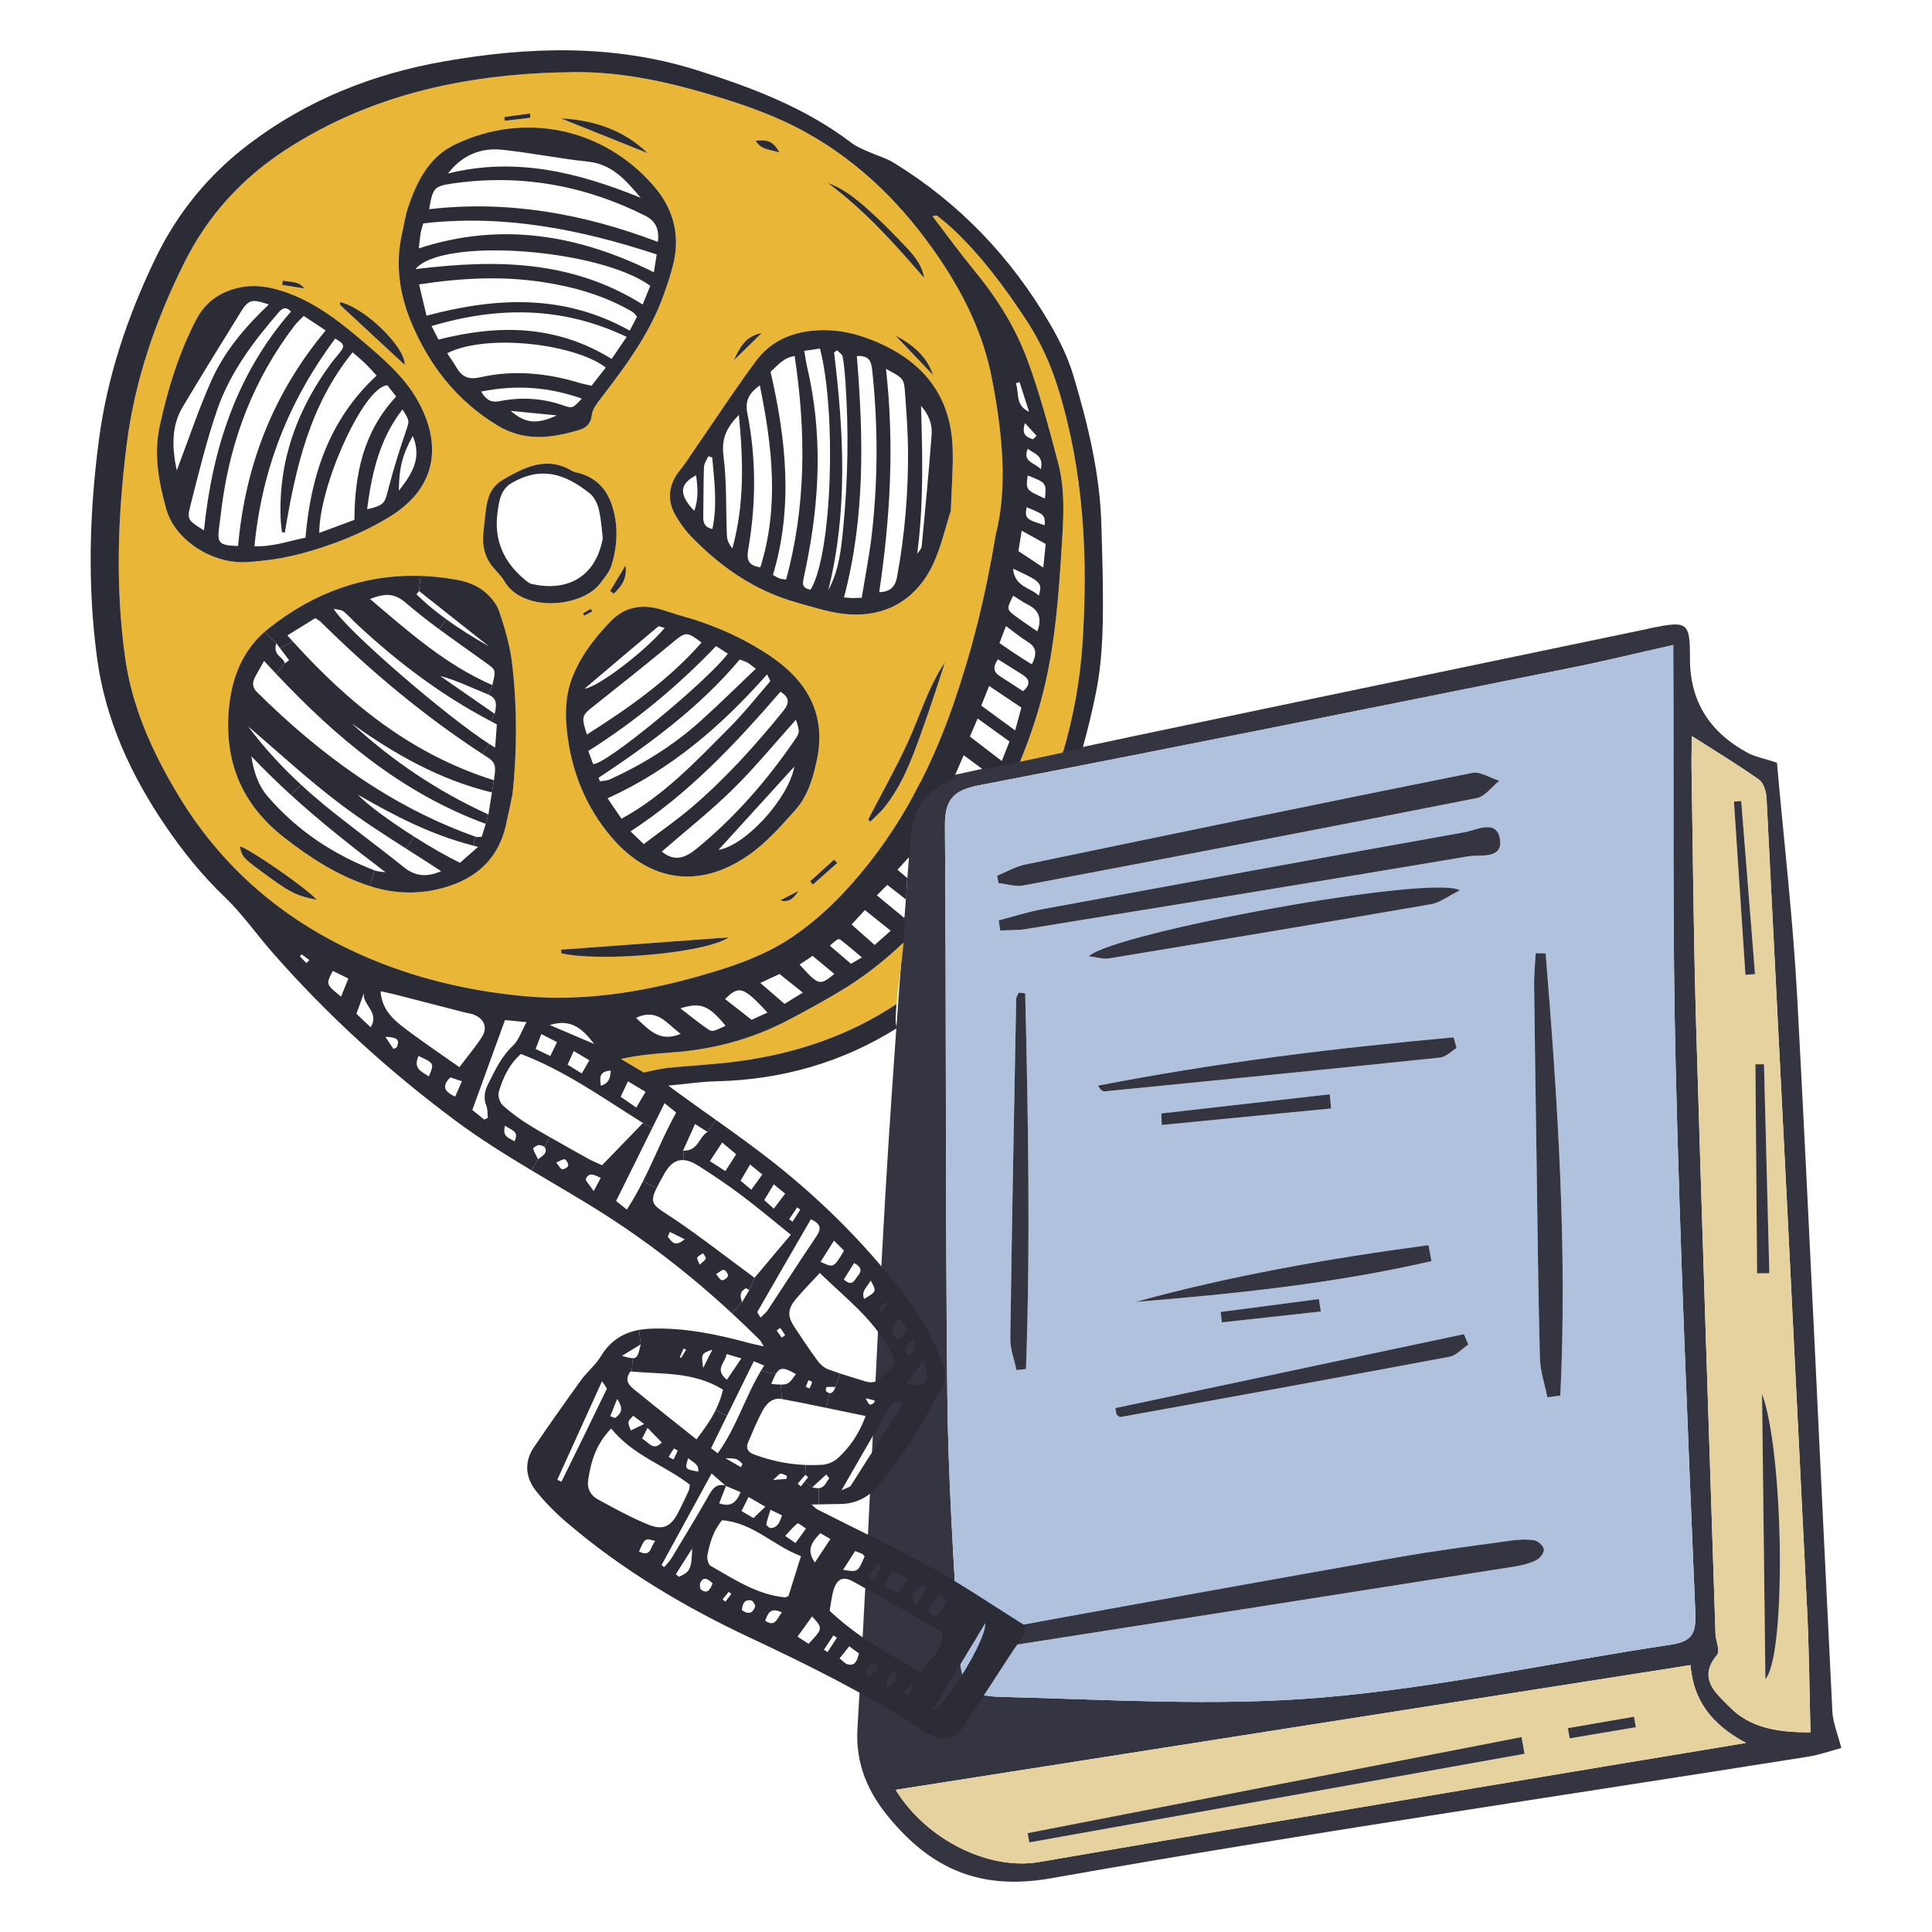
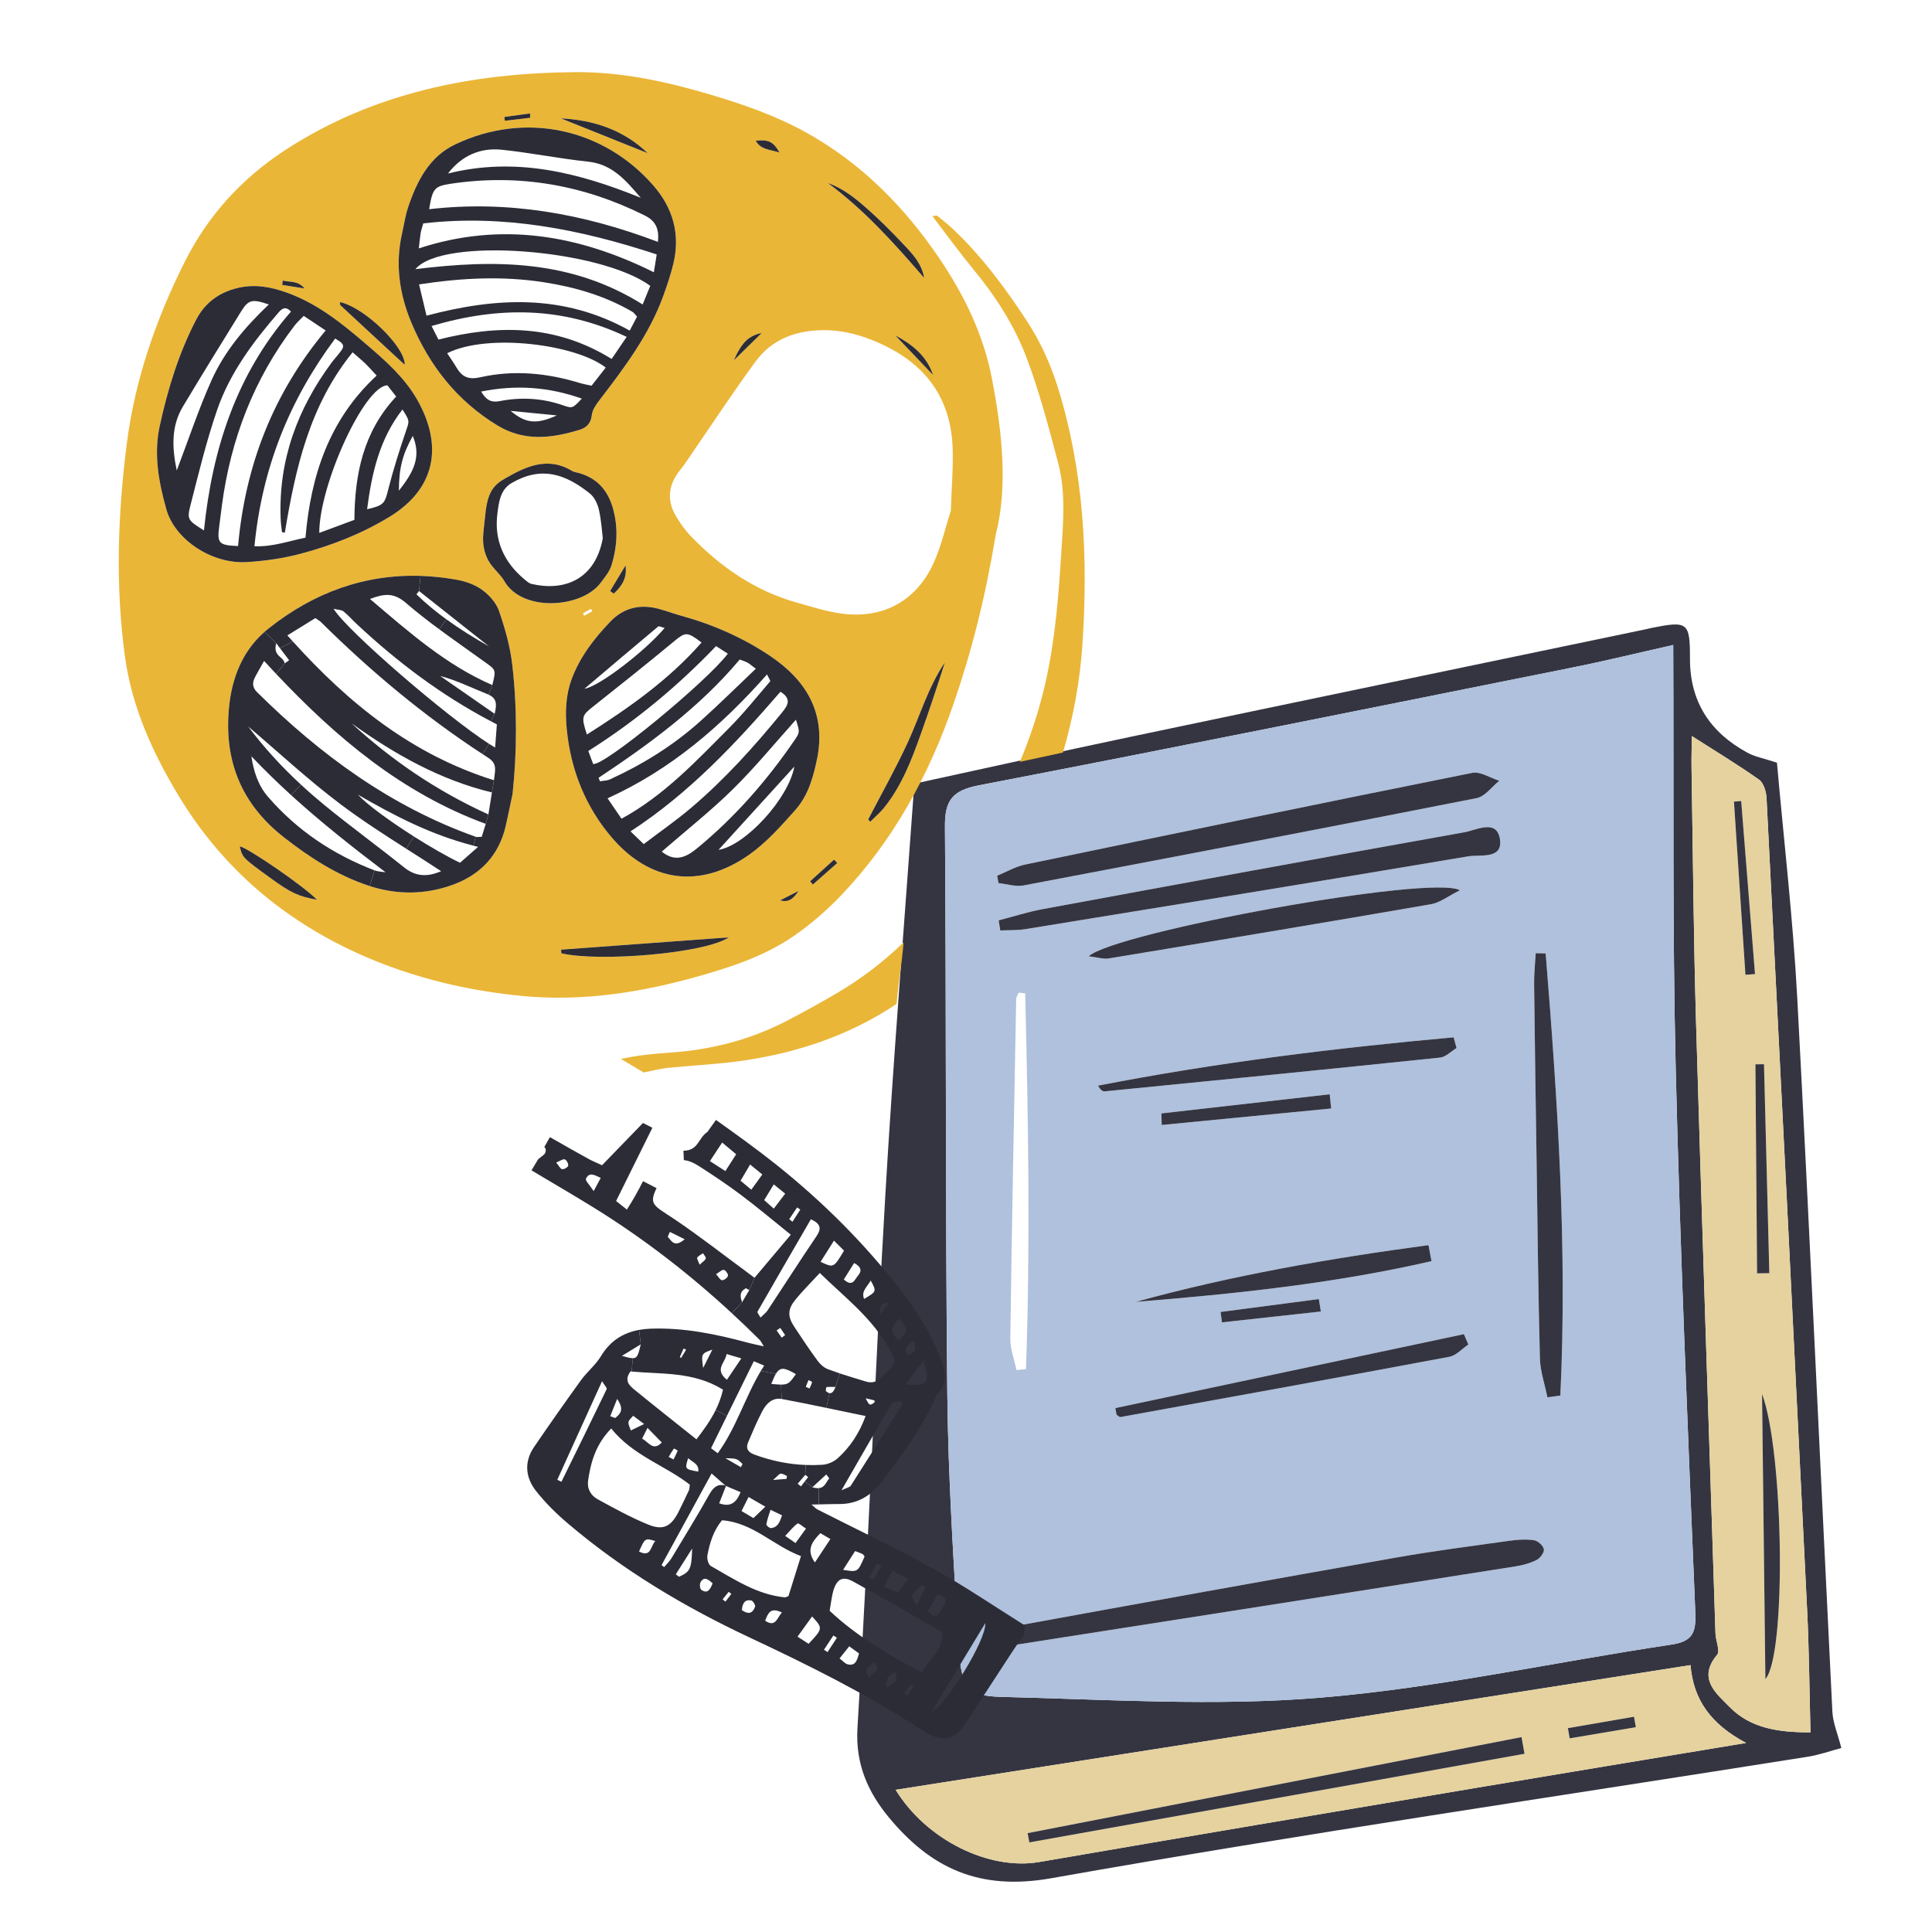
<svg xmlns="http://www.w3.org/2000/svg" version="1.2" baseProfile="tiny" id="Слой_1" x="0px" y="0px" viewBox="0 0 998.4 998.4" overflow="visible" xml:space="preserve">
  <g>
    <g>
      <path fill="#353542" d="M472.494,404.984c37.958-8.242,75.033-16.51,112.205-24.319    c88.673-18.628,177.391-37.039,266.09-55.541    c0.837-0.175,1.659-0.42,2.497-0.589c18.89-3.793,20.077-3.064,20.037,15.799    c-0.048,22.422,10.502,38.192,29.676,48.635c3.872,2.109,8.456,2.913,15.279,5.167    c3.471,39.415,8.302,80.561,10.504,121.848    c6.551,122.835,12.023,245.727,18.137,368.585    c0.282,5.665,2.708,11.224,4.624,18.752c-5.518,1.461-11.327,3.552-17.317,4.503    c-130.408,20.701-261.099,39.791-391.094,62.81    c-37.262,6.598-62.226-5.412-83.762-31.418    c-10.601-12.801-17.393-27.389-16.26-46.131    c5.539-91.634,9.043-183.39,14.376-275.039    C461.578,547.749,467.32,477.547,472.494,404.984z M864.676,333.319    c-18.617,4.183-35.168,8.245-51.861,11.595    c-102.253,20.519-204.476,41.198-306.885,60.907    c-13.827,2.661-17.714,7.809-17.611,21.366    c0.744,97.906,0.186,195.823,1.228,293.724    c0.459,43.154,3.275,86.304,5.834,129.407    c1.271,21.415,4.342,26.132,21.774,26.559    c55.08,1.349,110.52,4.962,165.217,0.423    c60.715-5.039,120.722-18.372,181.143-27.39    c11.306-1.687,12.994-6.234,12.564-16.73    c-3.851-93.858-7.889-187.723-10.133-281.627    C864.223,479.507,865.012,407.4,864.676,333.319z M935.607,895.216    c-0.561-21.303-0.705-42.128-1.721-62.911    c-6.847-139.97-13.857-279.932-20.993-419.887    c-0.168-3.299-1.487-7.824-3.872-9.507c-11.183-7.892-22.927-14.989-34.71-22.524    c-0.057,4.868-0.268,10.753-0.172,16.632c0.718,43.992,1.054,87.996,2.345,131.972    c3.086,105.06,6.623,210.106,10.024,315.156    c0.122,3.76,2.526,9.001,0.839,11.011c-10.366,12.347-0.275,20.072,6.507,27.004    C904.595,893.141,919.159,895.297,935.607,895.216z M902.327,900.702    c-18.376-9.76-27.256-22.453-28.725-40.217    c-137.581,21.584-274.001,42.987-410.765,64.443    c16.099,26.112,48.436,41.745,74.204,37.303    c74.94-12.918,149.931-25.541,224.919-38.18    C807.409,916.392,852.89,908.919,902.327,900.702z" />
      <path fill="#AFC1DC" d="M864.676,333.319c0.336,74.081-0.454,146.188,1.268,218.235    c2.244,93.904,6.282,187.769,10.133,281.627    c0.431,10.496-1.257,15.042-12.564,16.73    c-60.421,9.017-120.428,22.35-181.143,27.39    c-54.697,4.54-110.137,0.926-165.217-0.423    c-17.432-0.427-20.502-5.144-21.774-26.559    c-2.559-43.103-5.375-86.253-5.834-129.407    c-1.042-97.901-0.484-195.818-1.228-293.724    c-0.103-13.557,3.784-18.705,17.611-21.366    c102.409-19.709,204.633-40.388,306.885-60.907    C829.509,341.564,846.059,337.502,864.676,333.319z M507.997,845.988    c0.37,1.743,0.739,3.486,1.109,5.229c3.924-0.189,7.905-0.017,11.765-0.619    c87.413-13.636,174.816-27.339,262.206-41.123    c3.762-0.593,7.607-1.631,10.981-3.323c1.84-0.923,4.059-3.889,3.769-5.519    c-0.333-1.875-3.087-4.386-5.075-4.679c-4.135-0.61-8.513-0.316-12.698,0.27    c-19.467,2.727-38.983,5.226-58.335,8.637    c-66.493,11.722-132.935,23.733-199.358,35.846    C517.416,841.607,512.778,844.188,507.997,845.988z M515.305,452.543    c0.227,1.275,0.453,2.551,0.68,3.826c4.327,0.452,8.857,1.973,12.952,1.198    c78.112-14.785,156.195-29.733,234.189-45.128    c4.305-0.85,7.786-5.873,11.65-8.954c-4.672-1.462-9.746-4.932-13.956-4.089    c-77.124,15.453-154.155,31.37-231.161,47.402    C524.691,447.833,520.082,450.588,515.305,452.543z M516.084,475.619    c0.277,1.741,0.554,3.483,0.831,5.224c4.373-0.218,8.813-0.019,13.108-0.716    c76.263-12.387,152.531-24.756,228.718-37.596    c6.1-1.028,18.057,1.716,16.382-8.91c-1.655-10.501-12.117-4.647-18.343-3.536    c-72.706,12.971-145.344,26.32-217.971,39.729    C531.14,471.229,523.655,473.659,516.084,475.619z M798.754,492.705    c-1.716-0.04-3.432-0.08-5.148-0.121c-0.291,5.318-0.882,10.639-0.823,15.953    c0.344,30.727,0.831,61.452,1.288,92.177    c0.501,33.712,0.82,67.428,1.703,101.13    c0.177,6.777,2.529,13.496,3.878,20.242c2.229-0.304,4.459-0.608,6.688-0.912    C809.98,644.843,804.939,568.758,798.754,492.705z M562.596,494.164    c4.488,0.527,7.585,1.591,10.428,1.121    c55.519-9.169,111.026-18.416,166.472-28.01    c4.645-0.804,8.844-4.187,14.954-7.217    C739.734,451.775,576.576,481.655,562.596,494.164z M752.703,541.598    c-0.505-1.845-1.009-3.689-1.514-5.534    c-61.587,5.549-122.926,13.109-183.803,24.976c1.263,2.152,2.434,3.048,3.506,2.942    c57.77-5.703,115.538-11.427,173.274-17.447    C747.151,546.224,749.864,543.304,752.703,541.598z M576.362,727.664    c0.214,1.135,0.427,2.271,0.64,3.406c0.681,0.427,1.447,1.32,2.032,1.214    c56.682-10.265,113.366-20.523,169.982-31.139    c3.53-0.662,6.528-4.16,9.773-6.338c-0.765-1.786-1.529-3.571-2.294-5.357    C696.451,702.189,636.407,714.927,576.362,727.664z M529.788,513.296    c-1.123-0.102-2.246-0.204-3.369-0.306c-0.445,1.083-1.262,2.16-1.283,3.251    c-1.108,58.481-2.244,116.962-3.038,175.448    c-0.074,5.426,2.064,10.882,3.175,16.325c1.64-0.17,3.28-0.34,4.92-0.51    C532.498,642.776,531.352,578.037,529.788,513.296z M739.757,651.716    c-0.519-2.755-1.038-5.509-1.556-8.264    c-50.927,6.817-101.515,15.604-151.267,29.311    C638.355,668.629,689.564,663.274,739.757,651.716z M600.171,575.38    c0.058,1.991,0.116,3.982,0.175,5.973c29.186-2.839,58.373-5.678,87.559-8.517    c-0.248-2.446-0.496-4.892-0.744-7.339    C658.165,568.792,629.168,572.086,600.171,575.38z M682.578,677.748    c-0.349-2.143-0.698-4.285-1.047-6.428c-16.921,2.217-33.843,4.435-50.764,6.652    c0.235,1.795,0.47,3.589,0.706,5.384    C648.507,681.487,665.543,679.618,682.578,677.748z" />
      <path fill="#E5D29E" d="M935.607,895.216c-16.447,0.081-31.012-2.075-41.753-13.054    c-6.782-6.932-16.873-14.657-6.507-27.004c1.687-2.009-0.717-7.251-0.839-11.011    c-3.402-105.05-6.939-210.097-10.024-315.156    c-1.292-43.976-1.627-87.98-2.345-131.972    c-0.096-5.88,0.115-11.764,0.172-16.632    c11.784,7.535,23.527,14.632,34.71,22.524c2.385,1.683,3.703,6.208,3.872,9.507    c7.136,139.955,14.146,279.917,20.993,419.887    C934.902,853.088,935.046,873.913,935.607,895.216z M910.572,720.345    c0.576,49.118,1.151,98.236,1.727,147.354    C923.274,855.447,921.771,750.075,910.572,720.345z M908.001,658.032    c2.111-0.03,4.222-0.059,6.332-0.089c-0.918-35.998-1.835-71.995-2.753-107.993    c-1.478,0.021-2.955,0.042-4.433,0.064    C907.432,586.02,907.717,622.026,908.001,658.032z M901.99,503.741    c1.648-0.122,3.297-0.244,4.945-0.365c-2.381-29.804-4.763-59.609-7.144-89.413    c-1.247,0.092-2.493,0.185-3.74,0.277    C898.031,444.074,900.01,473.907,901.99,503.741z" />
      <path fill="#E5D29E" d="M902.327,900.702c-49.437,8.217-94.918,15.69-140.368,23.35    c-74.988,12.638-149.979,25.262-224.919,38.18    c-25.768,4.442-58.105-11.191-74.204-37.303    c136.764-21.456,273.184-42.859,410.765-64.443    C875.071,878.249,883.951,890.942,902.327,900.702z M787.828,906.298    c-0.519-2.873-1.038-5.746-1.557-8.619    c-85.078,16.544-170.156,33.088-255.234,49.632    c0.3,1.595,0.601,3.19,0.901,4.785    C617.235,936.83,702.532,921.564,787.828,906.298z M810.245,893.051    c0.306,1.757,0.612,3.515,0.918,5.272c11.395-1.92,22.79-3.84,34.185-5.76    c-0.312-1.804-0.625-3.609-0.937-5.413    C833.022,889.117,821.633,891.084,810.245,893.051z" />
      <path fill="#353542" d="M507.997,845.988c4.781-1.8,9.419-4.38,14.364-5.282    c66.423-12.113,132.865-24.125,199.358-35.846    c19.352-3.411,38.868-5.91,58.335-8.637c4.185-0.586,8.562-0.879,12.698-0.27    c1.989,0.293,4.742,2.804,5.075,4.679c0.29,1.63-1.93,4.596-3.769,5.519    c-3.374,1.693-7.219,2.73-10.981,3.323    c-87.39,13.784-174.793,27.487-262.206,41.123    c-3.86,0.602-7.84,0.43-11.765,0.619    C508.736,849.474,508.367,847.731,507.997,845.988z" />
      <path fill="#353542" d="M515.305,452.543c4.776-1.955,9.385-4.71,14.353-5.745    c77.007-16.031,154.037-31.949,231.161-47.402    c4.21-0.843,9.284,2.627,13.956,4.089c-3.864,3.081-7.345,8.104-11.65,8.954    c-77.994,15.395-156.076,30.343-234.189,45.128    c-4.095,0.775-8.625-0.746-12.952-1.198    C515.758,455.094,515.532,453.819,515.305,452.543z" />
      <path fill="#353542" d="M516.084,475.619c7.571-1.96,15.055-4.39,22.727-5.806    c72.627-13.409,145.265-26.758,217.971-39.729    c6.226-1.111,16.688-6.965,18.343,3.536c1.675,10.626-10.282,7.882-16.382,8.91    c-76.188,12.84-152.455,25.209-228.718,37.596    c-4.295,0.698-8.736,0.498-13.108,0.716    C516.639,479.101,516.361,477.36,516.084,475.619z" />
      <path fill="#353542" d="M798.754,492.705c6.185,76.053,11.226,152.138,7.586,228.469    c-2.229,0.304-4.459,0.608-6.688,0.912c-1.349-6.746-3.7-13.466-3.878-20.242    c-0.883-33.702-1.202-67.418-1.703-101.13    c-0.457-30.725-0.945-61.45-1.288-92.177    c-0.059-5.314,0.532-10.635,0.823-15.953    C795.322,492.625,797.038,492.665,798.754,492.705z" />
      <path fill="#353542" d="M562.596,494.164c13.98-12.509,177.138-42.389,191.854-34.105    c-6.11,3.03-10.309,6.413-14.954,7.217    c-55.446,9.594-110.953,18.841-166.472,28.01    C570.181,495.755,567.084,494.691,562.596,494.164z" />
      <path fill="#353542" d="M752.703,541.598c-2.839,1.706-5.552,4.626-8.537,4.937    c-57.737,6.021-115.505,11.745-173.274,17.447    c-1.072,0.106-2.242-0.79-3.506-2.942    c60.876-11.867,122.216-19.427,183.803-24.976    C751.694,537.909,752.198,539.754,752.703,541.598z" />
      <path fill="#353542" d="M576.362,727.664c60.045-12.738,120.089-25.476,180.134-38.214    c0.765,1.786,1.529,3.571,2.294,5.357c-3.245,2.178-6.243,5.676-9.773,6.338    c-56.617,10.615-113.3,20.874-169.982,31.139    c-0.585,0.106-1.351-0.787-2.032-1.214    C576.789,729.935,576.576,728.8,576.362,727.664z" />
-       <path fill="#353542" d="M529.788,513.296c1.565,64.741,2.71,129.481,0.405,194.208    c-1.64,0.17-3.28,0.34-4.92,0.51c-1.111-5.442-3.249-10.899-3.175-16.325    c0.795-58.486,1.93-116.967,3.038-175.448c0.021-1.091,0.837-2.168,1.283-3.251    C527.541,513.092,528.664,513.194,529.788,513.296z" />
      <path fill="#353542" d="M739.757,651.716c-50.193,11.558-101.402,16.913-152.824,21.047    c49.752-13.706,100.34-22.493,151.267-29.311    C738.72,646.207,739.239,648.961,739.757,651.716z" />
      <path fill="#353542" d="M600.171,575.38c28.997-3.294,57.994-6.588,86.99-9.883    c0.248,2.446,0.496,4.892,0.744,7.339c-29.186,2.839-58.373,5.678-87.559,8.517    C600.287,579.362,600.229,577.371,600.171,575.38z" />
      <path fill="#353542" d="M682.578,677.748c-17.035,1.869-34.07,3.739-51.106,5.608    c-0.235-1.795-0.47-3.589-0.706-5.384c16.921-2.217,33.843-4.435,50.764-6.652    C681.88,673.463,682.229,675.606,682.578,677.748z" />
      <path fill="#353542" d="M910.572,720.345c11.199,29.73,12.702,135.102,1.727,147.354    C911.724,818.581,911.148,769.463,910.572,720.345z" />
      <path fill="#353542" d="M908.001,658.032c-0.284-36.006-0.569-72.012-0.853-108.018    c1.478-0.021,2.955-0.042,4.433-0.064c0.918,35.998,1.835,71.995,2.753,107.993    C912.223,657.973,910.112,658.002,908.001,658.032z" />
      <path fill="#353542" d="M901.99,503.741c-1.979-29.834-3.959-59.668-5.938-89.501    c1.247-0.092,2.493-0.185,3.74-0.277c2.381,29.804,4.763,59.609,7.144,89.413    C905.287,503.498,903.638,503.619,901.99,503.741z" />
      <path fill="#353542" d="M787.828,906.298c-85.296,15.266-170.593,30.532-255.889,45.798    c-0.3-1.595-0.601-3.19-0.901-4.785    c85.078-16.544,170.156-33.088,255.234-49.632    C786.79,900.552,787.309,903.425,787.828,906.298z" />
      <path fill="#353542" d="M810.245,893.051c11.388-1.967,22.777-3.934,34.165-5.901    c0.312,1.804,0.625,3.609,0.937,5.413c-11.395,1.92-22.79,3.84-34.185,5.76    C810.857,896.566,810.551,894.809,810.245,893.051z" />
    </g>
    <g>
      <g>
        <path fill="#EAB637" d="M530.505,184.871c6.647,17.622,11.454,35.999,16.284,54.233     c4.054,15.254,2.646,30.943,1.663,46.526     c-1.397,22.162-3.106,44.274-7.936,66.032     c-3.223,14.569-7.823,28.527-13.441,42.018     c7.406-1.606,14.824-3.169,22.226-4.787     c5.316-18.082,8.796-36.728,10.074-55.952     c2.958-44.444,0.822-88.742-12.436-131.851     c-3.833-12.449-9.044-24.128-16.156-35.033     c-11.215-17.131-23.334-33.532-38.269-47.644     c-2.608-2.459-5.456-4.693-8.243-6.947c-0.314-0.225-1.064,0.092-2.426,0.223     c7.279,9.504,14.079,18.902,21.421,27.832     C514.668,153.299,524.238,168.33,530.505,184.871z" />
        <path fill="#EAB637" d="M466.944,486.992c-10.244,9.904-21.623,18.651-34.188,26.071     c-8.529,5.016-17.196,9.806-25.974,14.374     c-18.894,9.854-39.114,15.065-60.331,16.501     c-8.343,0.586-16.652,1.323-25.568,3.304c4.231,2.515,8.463,5.03,11.763,6.987     c4.816-0.948,8.538-1.983,12.302-2.37c11.614-1.169,23.307-1.743,34.909-3.205     c31.609-4.009,59.55-13.843,83.465-29.84     C464.26,508.178,466.064,497.626,466.944,486.992z" />
        <path fill="#EAB637" d="M147.353,77.58c45.478-29.668,96.583-39.895,150.048-40.299     c23.87-0.166,47.11,4.873,69.92,11.678     c16.97,5.053,33.676,10.851,49.253,19.499     c28.425,15.78,50.727,38.303,68.781,64.954     c12.682,18.707,22.668,38.963,27.078,61.444     c5.579,28.469,8.428,57.054,2.115,81.518     c-5.42,32.71-12.503,60.519-21.954,87.831     c-12.641,36.478-30.743,69.749-57.351,97.896     c-7.578,7.996-16.083,15.406-25.129,21.65     c-15.233,10.47-32.762,16.171-50.461,21.115     c-29.14,8.124-58.845,12.688-89.003,9.892     c-31.503-2.953-62.216-10.647-90.837-24.477     c-36.765-17.759-66.252-43.824-87.577-79.161     c-13.514-22.425-24.062-45.716-27.648-71.709     c-5.057-36.81-3.718-73.701,0.963-110.348     c4.24-32.987,15.031-64.107,29.98-93.89     C107.606,111.14,125.152,92.063,147.353,77.58z M127.498,290.475     c9.507-0.574,19.175-1.968,28.377-4.457     c15.929-4.267,31.204-10.27,45.515-18.993     c23.461-14.339,27.849-36.43,14.235-60.416     c-6.501-11.448-16.282-20.071-26.071-28.461     c-12.525-10.782-25.397-21.212-41.246-26.901     c-8.294-2.991-16.669-4.568-25.585-2.412     c-9.704,2.35-16.863,7.731-21.414,16.475     c-9.034,17.44-14.702,36.06-18.843,55.159     c-3.104,14.63-0.4,28.851,3.495,42.738     C90.397,278.987,109.628,291.574,127.498,290.475z M157.427,149.094     c-3.623-4.312-7.774-3.141-11.291-4.113c-0.095,0.772-0.213,1.511-0.332,2.25     C149.328,147.795,152.852,148.36,157.427,149.094z M146.774,432.751     c13.337,10.446,27.445,19.529,43.576,24.914     c0.223,0.065,0.469,0.163,0.692,0.228c14.109,4.536,28.455,4.505,42.553-0.522     c14.626-5.233,24.189-15.243,27.757-30.586     c1.148-4.975,2.125-9.978,3.518-16.488c2.268-21.235,2.459-44.057-0.141-66.744     c-1.08-9.442-3.769-18.851-6.871-27.86c-1.455-4.198-5.066-8.216-8.721-10.872     c-3.731-2.726-8.615-4.442-13.238-5.242     c-6.319-1.13-12.512-1.773-18.57-1.987     c-28.802-0.888-55.029,8.519-78.511,27.169c-0.735,0.582-1.441,1.168-2.118,1.759     c-12.867,11.345-18.013,27.076-18.724,44.422     C116.894,396.595,126.596,416.981,146.774,432.751z M163.788,464.977     c-6.482-6.84-35.158-26.508-39.873-27.643     c1.304,5.864,1.38,5.934,16.423,16.829     C150.343,461.393,154.134,463.196,163.788,464.977z M209.14,188.517     c0.351-9.096-20.509-29.522-33.425-32.41c0.084,0.567-0.1,1.354,0.228,1.669     C187.027,168.094,198.147,178.359,209.14,188.517z M256.942,219.793     c13.992,8.54,28.076,6.688,42.472,2.351c3.552-1.063,5.979-3.297,6.421-7.686     c0.286-2.694,2.238-5.413,3.975-7.699     c13.007-16.948,25.853-33.981,33.147-54.381     c1.907-5.349,3.766-10.764,5.062-16.299c3.598-15.163-0.299-28.672-10.397-40.231     c-25.452-29.237-65.922-38.612-102.438-21.207     c-13.351,6.37-19.672,18.882-24.198,32.206     c-1.543,4.533-2.199,9.354-3.269,14.021     c-3.565,15.868-1.236,31.341,4.881,45.905     C221.856,188.836,236.073,207.06,256.942,219.793z M274.002,60.87     c-0.024-0.762-0.08-1.499-0.104-2.261c-4.411,0.604-8.855,1.233-13.266,1.837     c0.07,0.653,0.169,1.31,0.239,1.962     C265.236,61.913,269.633,61.394,274.002,60.87z M249.744,275.77     c-0.525,6.183,0.684,11.915,4.641,16.863c2.065,2.576,4.615,4.85,6.236,7.646     c9.341,16.276,40.125,13.896,49.754,0.924c2.117-2.838,4.597-5.763,5.618-9.039     c3.043-9.889,3.582-19.975,0.572-30.106c-2.724-9.007-8.279-15.086-17.459-17.636     c-1.175-0.305-2.435-0.449-3.446-1.048c-12.89-7.78-24.258-2.141-35.314,4.277     c-6.719,3.907-8.728,8.802-9.747,20.065     C250.312,270.41,249.974,273.066,249.744,275.77z M289.841,61.165     c14.98,6.016,29.935,12,44.915,18.016     C322.204,67.113,306.871,62.031,289.841,61.165z M316.491,433.207     c19.214,22.144,44.717,26.7,70.667,8.475     c8.937-6.291,16.455-14.821,23.81-23.057     c6.931-7.779,9.566-17.85,11.563-27.936     c4.033-22.789-6.265-39.277-24.031-51.366     c-14.141-9.613-29.878-16.538-46.486-21.125     c-3.768-1.041-7.425-2.415-11.164-3.452     c-9.792-2.736-18.487-0.866-25.576,6.625     c-8.336,8.72-15.617,18.133-19.885,29.662     c-3.095,8.394-3.349,17.069-2.515,25.685     C294.897,397.914,302.695,417.266,316.491,433.207z M306.127,315.883     c-0.286-0.396-0.568-0.82-0.85-1.244c-1.348,0.775-2.697,1.55-4.045,2.324     c0.225,0.415,0.454,0.802,0.679,1.217     C303.316,317.415,304.722,316.649,306.127,315.883z M317.148,306.778     c4.094-3.716,7.062-8.049,6.095-14.559c-2.66,4.412-5.316,8.796-7.948,13.212     C315.922,305.882,316.521,306.328,317.148,306.778z M376.666,484.393     c-30.264,2.23-58.49,4.292-86.687,6.358c0.018,0.615,0.06,1.263,0.078,1.878     C309.404,497.218,364.278,492.754,376.666,484.393z M356.857,276.914     c15.415,16.026,33.249,28.417,54.924,34.487     c7.508,2.078,14.985,4.531,22.652,5.614     c21.373,3.048,38.753-6.087,47.835-25.646c4.1-8.845,6.254-18.643,9.091-27.428     c0.361-11.339,1.281-21.802,0.942-32.233     c-0.917-28.275-16.456-46.07-41.874-56.063     c-8.362-3.294-17.048-5.299-26.306-5.005     c-13.762,0.387-25.472,5.068-33.628,16.119     c-10.84,14.702-20.876,30.028-31.245,45.067     c-2.542,3.673-4.875,7.497-7.702,10.949c-6.175,7.609-7.161,15.758-2.19,24.017     C351.522,270.374,353.957,273.913,356.857,276.914z M402.842,78.848     c-3.229-5.677-5.639-6.821-12.311-6.113     C393.276,77.606,398.176,77.226,402.842,78.848z M393.635,172.076     c-6.582,1.422-10.206,4.572-14.42,14.127     C383.847,181.67,388.48,177.137,393.635,172.076z M477.593,143.652     c-1.37-8.177-7.115-13.617-12.454-19.224     c-5.562-5.847-11.323-11.551-17.374-16.894     c-5.928-5.206-12.152-10.198-19.905-12.927     C446.807,108.605,462.329,125.96,477.593,143.652z M403.169,465.266     c4.807,1.47,7.268-1.516,9.495-4.861     C409.518,462.028,406.343,463.647,403.169,465.266z M462.663,173.322     c6.51,6.845,12.997,13.656,19.511,20.472     C478.891,183.911,471.445,177.994,462.663,173.322z M420.039,457.128     c4.179-3.702,8.391-7.428,12.598-11.126c-0.548-0.583-1.062-1.191-1.606-1.802     c-4.098,3.744-8.22,7.456-12.347,11.195     C419.147,455.964,419.581,456.53,420.039,457.128z M456.943,417.311     c8.997-11.208,14.059-24.417,18.813-37.704     c4.429-12.348,8.554-24.804,12.541-37.31     c-8.633,12.753-12.833,27.499-19.155,41.293     c-6.252,13.543-13.587,26.562-20.466,39.829c0.339,0.433,0.649,0.862,0.992,1.267     C452.099,422.248,454.792,419.998,456.943,417.311z" />
      </g>
      <g>
        <path fill="#2C2C37" d="M157.427,149.094c-4.575-0.734-8.099-1.299-11.623-1.864     c0.118-0.739,0.237-1.478,0.332-2.25     C149.652,145.952,153.804,144.782,157.427,149.094z" />
        <path fill="#2C2C37" d="M163.788,464.977c-9.654-1.781-13.446-3.584-23.45-10.814     c-15.043-10.894-15.119-10.965-16.423-16.829     C128.63,438.469,157.307,458.137,163.788,464.977z" />
        <path fill="#2C2C37" d="M209.14,188.517c-10.993-10.157-22.114-20.423-33.197-30.741     c-0.328-0.315-0.144-1.102-0.228-1.669     C188.631,158.995,209.491,179.421,209.14,188.517z" />
        <path fill="#2C2C37" d="M147.192,275.269c-0.701-0.171-1.482-0.208-1.488-0.355     c-0.289-2.378-0.607-4.761-0.688-7.164c-1.098-30.053,8.714-56.521,26.391-80.416     c1.629-2.158,3.519-4.129,5.067-6.329c2.144-3.008-0.21-4.144-3.255-6.06     c-23.962,32.185-37.846,67.327-41.726,107.338     c9.324,0.387,17.595-2.659,26.361-4.43     c2.773-32.202,12.268-61.052,36.78-83.763     c-2.139-2.296-3.811-4.226-5.649-6.036c-1.918-1.852-4.006-3.557-6.765-5.982     C159.956,209.487,152.699,242.019,147.192,275.269z M213.303,225.27     c-5.297,9.586-7.082,16.354-7.193,28.316     C213.453,244.329,217.955,236.248,213.303,225.27z M200.182,199.119     c-11.889,0.338-35.195,51.342-35.198,76.263     c6.076-2.261,11.84-4.398,18.161-6.736c0.145-23.441,4.523-45.475,21.587-63.726     C202.962,202.684,201.441,200.72,200.182,199.119z M207.971,211.619     c-11.896,15.29-15.88,33.044-18.264,51.55     c8.779-2.032,9.109-2.999,10.961-10.368c2.545-10.056,5.711-19.984,9.039-29.827     C211.533,217.583,211.95,217.708,207.971,211.619z M150.388,160.995     c-2.705-2.766-4.468-1.766-6.324,0.356     c-13.202,15.256-25.325,31.413-31.902,50.617     c-5.522,16.079-9.527,32.693-13.746,49.185c-1.885,7.393-1.272,7.754,6.988,12.955     C109.692,231.917,122.253,193.21,150.388,160.995z M94.502,210.126     c-6.018,10.082-5.667,20.982-3.166,33.013     c6.146-16.154,11.284-31.653,17.921-46.504     c6.735-15.098,17.441-27.693,29.648-39.289     c-8.706-2.97-10.492-2.557-14.46,3.832     C114.377,177.431,104.333,193.718,94.502,210.126z M189.554,178.147     c9.789,8.391,19.571,17.013,26.071,28.461     c13.614,23.986,9.226,46.077-14.235,60.416     c-14.312,8.723-29.586,14.727-45.515,18.993     c-9.202,2.489-18.87,3.882-28.377,4.457     c-17.869,1.099-37.1-11.487-41.536-27.269     c-3.894-13.887-6.598-28.108-3.495-42.738     c4.141-19.099,9.809-37.719,18.843-55.159c4.55-8.744,11.709-14.125,21.414-16.475     c8.915-2.156,17.291-0.579,25.585,2.412     C164.156,156.935,177.029,167.365,189.554,178.147z M168.291,170.774     c-3.844-2.569-7.298-4.843-11.327-7.529c-1.65,1.747-3.406,3.243-4.772,5.035     c-21.029,27.526-33.002,58.748-37.528,92.971     c-0.451,3.542-0.907,7.113-1.363,10.683c-1.185,8.846-0.238,9.843,9.725,10.246     C126.786,240.196,141.256,203.224,168.291,170.774z" />
        <path fill="#2C2C37" d="M273.898,58.609c0.024,0.762,0.08,1.499,0.104,2.261     c-4.369,0.524-8.766,1.043-13.13,1.538c-0.07-0.653-0.169-1.31-0.239-1.962     C265.044,59.841,269.487,59.213,273.898,58.609z" />
        <path fill="#2C2C37" d="M213.918,432.295l-4.035,6.261     c-11.529-7.358-22.968-14.73-33.816-22.883     c-16.623-12.489-31.942-26.75-47.82-40.256     c8.211,10.965,17.371,20.916,27.273,30.053l-5.096,5.421     c-7.042-6.434-13.902-13.102-20.512-20.05     c1.169,7.795,3.476,15.044,8.618,20.97     c15.054,17.367,33.617,29.759,55.007,37.969l-2.496,8.111     c-0.223-0.065-0.469-0.163-0.692-0.228     c-16.13-5.385-30.239-14.468-43.576-24.914     c-20.178-15.77-29.88-36.155-28.798-61.808     c0.712-17.346,5.858-33.077,18.724-44.422l6.055,5.868     c-1.893,6.896,3.889,6.832,4.332,10.43l-4.372,5.449     c-2.091-2.23-4.182-4.46-6.24-6.714c-1.806,3.266-3.432,5.95-4.839,8.727     c-1.332,2.672-1.137,5.094,1.152,7.355     c32.725,32.414,69.181,59.189,113.026,74.789l-1.174,4.592     c-22.312-5.735-41.177-15.697-59.696-26.362     C189.633,415.78,201.567,424.427,213.918,432.295z" />
        <path fill="#2C2C37" d="M334.756,79.182c-14.98-6.016-29.935-12-44.915-18.016     C306.871,62.031,322.204,67.113,334.756,79.182z" />
        <path fill="#2C2C37" d="M227.484,349.328c9.1,6.327,18.228,12.659,28.141,19.553     l-2.011,3.817c-25.881-13.653-48.257-30.62-68.973-49.944     c-2.413-2.223-4.572-4.756-7.13-6.798c-1.056-0.869-2.844-0.806-5.118-1.345     c6.95,11.375,58.115,55.49,80.389,69.818l-3.436,5.25     c-30.238-19.744-57.819-42.792-83.502-68.219     c-0.6-0.621-1.44-1.018-2.88-2.036c-4.464,2.753-9.187,5.668-14.462,8.932     c0.939,1.054,1.877,2.108,2.82,3.134l-6.646,3.452     c-0.601-0.796-1.226-1.625-1.923-2.553l-6.055-5.868     c0.678-0.591,1.384-1.177,2.118-1.759c23.482-18.65,49.709-28.057,78.511-27.169     l-0.789,7.831c-0.441,0.57-0.883,1.141-1.324,1.712     c4.837,4.74,10.068,9.018,15.5,12.95l-3.759,5.081     c-5.918-4.359-11.694-8.871-17.255-13.639     c-6.379-5.483-11.318-4.672-18.508-2.006     c20.139,17.104,39.217,34.096,63.228,44.505l-1.985,4.928     c-0.242-0.126-0.489-0.224-0.735-0.322     C243.752,355.492,236.1,351.584,227.484,349.328z" />
        <path fill="#2C2C37" d="M252.387,420.887l-1.366,4.882     c-43.265-15.945-76.991-44.293-108.306-77.501l4.372-5.449     c0.758-0.549,1.541-1.065,2.328-1.609c-1.469-1.926-2.934-3.881-4.737-6.269     l6.646-3.452c29.137,32.247,61.549,58.431,103.927,71.727l-1.04,6.304     c-26.854-6.492-50.348-19.762-72.562-35.742     C202.59,392.964,225.654,408.73,252.387,420.887z" />
        <path fill="#2C2C37" d="M251.021,425.769l1.366-4.882c0.665-4.149,1.194-7.445,1.823-11.367     l1.04-6.304c0.523-4.901,1.968-8.458-2.948-11.608     c-0.979-0.623-1.981-1.28-2.955-1.931l3.436-5.25     c1.112,0.703,2.119,1.331,3.078,1.893c0.315-4.147,0.605-7.773,0.901-11.981     c-1.049-0.547-2.098-1.094-3.147-1.641l2.011-3.817     c1.292-5.331,0.887-8.078-3.189-9.926l1.985-4.928     c1.999-8.103,1.807-7.814-3.863-11.9     c-7.837-5.658-15.811-11.193-23.602-16.96l3.759-5.081     c6.996,5.086,14.396,9.654,21.984,13.96     c-12.053-9.541-24.107-19.081-36.16-28.622l0.789-7.831     c6.058,0.214,12.251,0.857,18.57,1.987c4.623,0.8,9.507,2.516,13.238,5.242     c3.655,2.656,7.266,6.674,8.721,10.872c3.103,9.009,5.791,18.418,6.871,27.86     c2.6,22.686,2.409,45.508,0.141,66.744     c-1.394,6.51-2.371,11.512-3.518,16.488     c-3.568,15.343-13.131,25.352-27.757,30.586     c-14.098,5.027-28.444,5.058-42.553,0.522l2.496-8.111     c1.76,0.661,3.799,0.667,5.703,0.973     c-16.843-12.757-33.299-25.744-48.815-39.862l5.096-5.421     c3.931,3.662,7.974,7.167,12.121,10.572     c13.477,11.022,27.574,21.27,41.131,32.159     c6.248,5.024,12.38,4.958,19.18,1.997     c-6.01-3.966-12.043-7.79-18.071-11.642l4.035-6.261     c8.465,5.38,17.14,10.356,23.798,13.552c2.447-2.173,5.191-4.56,9.332-8.21     c-0.815-0.189-1.625-0.406-2.407-0.619l1.174-4.592     c0.773,0.27,1.746,0.018,3.118,0.004     C249.596,430.292,250.297,428.102,251.021,425.769z" />
        <path fill="#2C2C37" d="M304.811,255.014c-12.815-10.246-25.146-14.234-40.375-5.425     c-5.875,3.372-6.621,9.84-7.371,15.608c-1.832,13.785,3.216,25.205,13.856,34.11     c1.132,0.939,2.346,2.096,3.691,2.428c16.485,3.897,32.874-1.782,36.89-23.554     c-0.373-2.945-0.698-8.915-1.988-14.689     C308.838,260.44,307.189,256.911,304.811,255.014z M315.993,292.164     c-1.021,3.276-3.501,6.201-5.618,9.039     c-9.63,12.972-40.413,15.352-49.754-0.924c-1.621-2.796-4.171-5.07-6.236-7.646     c-3.958-4.949-5.166-10.681-4.641-16.863c0.229-2.703,0.568-5.36,0.854-8.054     c1.019-11.263,3.028-16.158,9.747-20.065     c11.056-6.418,22.425-12.057,35.314-4.277c1.012,0.599,2.271,0.743,3.446,1.048     c9.181,2.551,14.735,8.63,17.459,17.636     C319.575,272.189,319.037,282.275,315.993,292.164z" />
-         <path fill="#2C2C37" d="M305.277,314.639c0.282,0.424,0.564,0.848,0.85,1.244     c-1.405,0.766-2.811,1.531-4.216,2.297c-0.225-0.415-0.454-0.802-0.679-1.217     C302.58,316.189,303.929,315.414,305.277,314.639z" />
        <path fill="#2C2C37" d="M258.308,207.274c11.073-2.159,21.993-1.545,32.757,2.221     c4.884,1.716,5,1.356,9.598-3.504c-17.104-6.037-33.9-7.272-52.028-3.65     C251.404,207.07,254.154,208.094,258.308,207.274z M263.88,212.335     c7.805,6.586,13.476,7.029,23.876,2.342     C279.518,213.881,272.459,213.186,263.88,212.335z M303.946,83.54     c-14.876-1.569-29.61-4.573-44.487-6.143     c-11.207-1.185-20.754,2.91-27.969,12.276     c34.951-8.737,67.503-0.514,99.631,12.537     C323.649,93.549,316.645,84.876,303.946,83.54z M235.858,189.857     c2.883,4.922,6.215,6.506,12.447,5.086c17.237-3.882,34.452-2.171,51.319,2.982     c1.697,0.505,3.483,0.821,6.07,1.411c2.38-3.029,4.845-6.219,7.333-9.376     c-15.115-11.897-60.742-18.018-81.941-7.426     C232.701,185.008,234.391,187.378,235.858,189.857z M223.022,168.473     c1.351,2.665,2.39,4.726,3.54,7.009c30.897-7.813,60.744-7.807,89.513,10.011     c2.481-3.654,4.882-7.175,7.775-11.404     C290.428,158.208,257.354,158.326,223.022,168.473z M333.236,111.38     C301.498,95.535,268.128,89.689,232.975,94.953     c-8.604,1.302-9.438,2.509-11.204,13.157     c40.715-4.693,79.733,2.292,118.201,16.884     C340.79,117.897,338.523,114.035,333.236,111.38z M329.199,163.638     c-0.872-0.927-1.512-2.021-2.476-2.554     c-14.184-8.25-29.613-12.735-45.74-15.234     c-21.19-3.281-42.249-2.286-64.424,1.125c1.345,5.608,2.55,10.64,3.852,16.154     c35.921-9.514,70.791-11.384,105.01,7.715     C326.894,168.019,327.983,165.95,329.199,163.638z M336.038,147.712     c-25.871-18.985-107.413-25.444-121.363-8.618     c41.129-5.093,80.593-4.886,117.429,18.247     C333.684,153.485,334.887,150.529,336.038,147.712z M217.376,120.435     c-0.378,2.359-0.558,4.749-0.95,7.922c42.419-13.864,82.372-7.079,121.466,12.336     c0.497-3.098,0.907-5.655,1.476-9.207     c-39.314-12.95-79.033-20.835-120.637-16.051     C218.153,117.586,217.608,118.985,217.376,120.435z M309.809,206.758     c-1.737,2.287-3.688,5.005-3.975,7.699c-0.441,4.389-2.869,6.623-6.421,7.686     c-14.395,4.338-28.48,6.189-42.472-2.351     c-20.869-12.732-35.086-30.956-44.345-53.02     c-6.118-14.564-8.446-30.037-4.881-45.905c1.069-4.667,1.725-9.488,3.269-14.021     c4.527-13.324,10.847-25.835,24.198-32.206     c36.516-17.405,76.987-8.03,102.438,21.207     c10.097,11.559,13.994,25.067,10.397,40.231     c-1.296,5.535-3.155,10.95-5.062,16.299     C335.662,172.778,322.816,189.81,309.809,206.758z" />
        <path fill="#2C2C37" d="M315.294,305.432c2.632-4.417,5.288-8.8,7.948-13.212     c0.967,6.51-2.001,10.843-6.095,14.559     C316.521,306.328,315.922,305.882,315.294,305.432z" />
        <path fill="#2C2C37" d="M376.666,484.393c-12.388,8.361-67.262,12.825-86.61,8.236     c-0.018-0.615-0.06-1.263-0.078-1.878     C318.176,488.685,346.402,486.623,376.666,484.393z" />
        <path fill="#2C2C37" d="M390.53,72.735c6.672-0.708,9.083,0.436,12.311,6.113     C398.176,77.226,393.276,77.606,390.53,72.735z" />
        <path fill="#2C2C37" d="M393.635,172.076c-5.155,5.061-9.788,9.594-14.42,14.127     C383.428,176.648,387.052,173.498,393.635,172.076z" />
        <path fill="#2C2C37" d="M371.325,439.172c13.595-2.076,36.093-26.218,39.169-43.039     C397.118,410.837,383.893,425.331,371.325,439.172z M378.878,407.708     c-11.49,11.304-24.208,21.361-36.906,32.383     c6.538,5.217,11.945,3.49,18.159-1.635     c19.67-16.142,36.133-35.014,50.446-55.921     c2.851-4.148,2.747-4.223,0.739-10.608     C400.493,383.978,390.302,396.452,378.878,407.708z M343.484,324.497     c-1.711-0.42-2.945-1.084-3.35-0.741     c-12.522,10.468-24.972,21.034-38.095,32.163     C309.466,354.866,333.3,336.564,343.484,324.497z M306.943,364.78     c-6.371,5.012-6.647,5.463-3.656,14.804     c21.61-13.703,42.298-28.196,59.246-47.544     c-7.502-5.75-8.333-5.475-14.382-0.47     C334.569,342.83,320.768,353.822,306.943,364.78z M397.997,352.098     c0.221-0.285-0.638-1.472-1.612-3.581     c-23.608,26.704-49.782,49.236-82.41,64.029     c2.764,4.029,4.746,6.941,7.2,10.54     c21.971-11.955,38.522-29.734,55.546-46.825     C384.292,368.672,391.011,360.217,397.997,352.098z M390.59,345.576     c-2.453-1.792-3.338-2.634-4.358-3.177c-1.045-0.576-2.215-0.909-3.975-1.57     c-20.611,24.561-46.288,43.442-72.969,61.142c0.254,0.595,0.537,1.194,0.792,1.788     c1.716-0.337,3.604-0.297,5.147-1.011     c17.015-7.765,32.782-17.567,46.71-30.082     C371.503,364.085,380.65,355.029,390.59,345.576z M370.049,333.887     c-19.742,20.59-41.278,38.561-66.028,54.21     c1.015,2.757,1.809,4.896,2.483,6.694c5.558,1.329,58.911-42.729,69.621-56.985     C374.224,336.568,372.348,335.363,370.049,333.887z M332.654,436.207     c8.331-6.33,16.661-12.107,24.386-18.651     c17.44-14.78,32.685-31.69,47.126-49.4     c2.902-3.557,5.115-6.992-0.851-10.688     c-23.007,26.596-47.014,52.332-77.477,72.166     C328.237,431.943,330.079,433.724,332.654,436.207z M422.531,390.689     c-1.996,10.086-4.631,20.157-11.563,27.936     c-7.354,8.236-14.873,16.766-23.81,23.057     c-25.95,18.225-51.453,13.669-70.667-8.475     c-13.796-15.941-21.595-35.293-23.618-56.488     c-0.834-8.616-0.579-17.291,2.515-25.685     c4.268-11.529,11.549-20.942,19.885-29.662     c7.089-7.491,15.784-9.362,25.576-6.625c3.74,1.037,7.396,2.41,11.164,3.452     c16.608,4.587,32.345,11.512,46.486,21.125     C416.266,351.413,426.564,367.901,422.531,390.689z" />
        <path fill="#2C2C37" d="M447.765,107.534c6.051,5.343,11.812,11.047,17.374,16.894     c5.339,5.607,11.083,11.046,12.454,19.224     c-15.264-17.692-30.787-35.047-49.733-49.045     C435.613,97.337,441.838,102.328,447.765,107.534z" />
        <path fill="#2C2C37" d="M412.664,460.405c-2.227,3.345-4.688,6.331-9.495,4.861     C406.343,463.647,409.518,462.028,412.664,460.405z" />
        <path fill="#2C2C37" d="M345.064,639.118c1.967,2.093,3.377,5.846,8.771,1.29     c-3.08-1.514-5.373-2.669-7.67-3.795     C345.797,637.458,345.432,638.274,345.064,639.118z M370.033,658.455     c1.319,1.407,2.182,3.119,3.114,3.123c1.074,0.026,2.831-1.295,3.047-2.281     c0.174-0.905-1.196-2.903-2.105-3.048     C373.071,656.056,371.801,657.426,370.033,658.455z M364.717,650.344     c0.223-0.664-0.91-1.778-1.403-2.703c-1.051,0.735-2.363,1.283-2.986,2.261     c-0.342,0.499,0.555,1.809,1.22,3.664     C363.1,652.067,364.378,651.368,364.717,650.344z M287.438,600.758     c1.368,1.648,2.069,3.276,3.064,3.435c0.962,0.183,2.951-0.955,3.117-1.803     c0.216-0.986-0.841-2.933-1.752-3.254     C290.927,598.811,289.463,599.946,287.438,600.758z M310.445,608.703     c-3.046-1.363-5.854-3.3-7.644,0.407c-0.472,0.945,1.951,3.286,3.986,6.411     C308.662,612.003,309.448,610.555,310.445,608.703z M383.475,672.969l-5.279,5.654     c-22.057-20.414-45.737-38.698-71.405-54.59     c-10.635-6.573-21.438-12.823-32.128-19.231l3.424-5.718     c1.798-1.577,3.218-2.253,3.647-3.292c0.578-1.423,0.269-2.405-0.44-3.073     l2.883-5.076c6.586,3.825,13.257,7.489,19.89,11.205     c2.061,1.147,4.309,2.032,7.047,3.316c6.888-7.145,13.729-14.18,21.135-21.825     l4.884,2.445c-6.333,12.772-12.455,25.14-18.751,37.86     c1.502,1.174,3.233,2.559,5.558,4.418c3.127-4.774,5.836-9.674,8.356-14.663     l7.001,3.6c-4.21,8.623-1.322,8.97,9.364,16.134     c12.681,8.534,24.72,17.984,37.054,27.045c1.202,0.863,2.367,1.779,4.188,3.149     l-2.71,6.357c-0.589-0.328-1.149-0.651-1.738-0.978     C383.608,666.869,381.704,668.021,383.475,672.969z" />
        <path fill="#2C2C37" d="M432.638,446.002c-4.207,3.698-8.419,7.424-12.598,11.126     c-0.458-0.598-0.892-1.163-1.354-1.733c4.127-3.74,8.249-7.451,12.347-11.195     C431.575,444.811,432.09,445.418,432.638,446.002z" />
-         <path fill="#2C2C37" d="M398.197,192.162c7.964,34.681,11.836,69.61,1.242,104.959     c1.88,1.001,2.612,1.526,3.442,1.805c0.83,0.279,1.757,0.311,3.377,0.571     c10.29-37.992,10.329-76.229,4.386-115.512     C404.847,184.863,401.984,188.718,398.197,192.162z M415.613,181.342     c0.573,3.152,0.882,5.767,1.494,8.314c8.013,34.194,6.562,68.327-0.425,102.448     c-0.542,2.653-1.112,5.302-1.622,7.931c-0.591,3.141,1.152,4.266,3.824,4.694     c11.224-18.371,13.375-91.772,4.855-124.619     C421.319,180.479,418.781,180.859,415.613,181.342z M435.496,184.414     c-0.206-1.257-1.854-2.25-2.841-3.37c-0.523,0.353-1.074,0.702-1.626,1.051     c4.98,41.111,7.233,82.135-3.001,122.876     c5.639-10.26,6.709-21.66,7.799-32.824     c2.389-24.714,2.781-49.515,1.104-74.327     C436.63,193.34,436.247,188.819,435.496,184.414z M358.755,263.985     c2.355-6.326,1.765-12.28,0.966-18.384     C351.099,250.107,350.673,255.489,358.755,263.985z M366.015,235.796     c-0.788,1.827-2.13,3.652-2.223,5.502c-0.301,8.055-0.194,16.117-0.353,24.195     c-0.074,3.369-0.384,6.759,4.714,7.868c2.615-12.493,1.021-24.729-0.104-36.977     C367.352,236.186,366.684,235.991,366.015,235.796z M386.785,283.141     c-0.831,4.822-1.217,9.045,6.147,10.022     c9.754-31.199,6.218-62.226-0.285-94.021     c-5.601,4.028-7.696,8.006-6.461,14.296     C390.781,236.59,390.744,259.903,386.785,283.141z M381.829,214.43     c-6.649,6.746-9.045,12.599-7.961,21.109     c1.754,13.602,1.186,27.503,1.777,41.268c0.104,2.261,1.087,4.488,2.818,6.602     C384.694,260.915,384.139,238.382,381.829,214.43z M442.79,184.01     c3.407,41.646,4.344,83.246-6.648,124.71c1.581,0.137,2.661,0.31,3.768,0.313     c1.481,0.033,2.952-0.051,5.412-0.123c1.795-11.197,4.046-22.32,5.292-33.547     c3.104-27.718,3.127-55.493,0.203-83.245     C450.336,187.843,450.016,183.478,442.79,184.01z M467.711,203.28     c-0.563-7.756-0.715-7.722-9.863-12.658c4.411,39.388,2.168,77.184-3.492,115.393     c5.857-0.168,8.314-2.952,9.23-7.935c4.006-21.89,5.876-43.917,5.65-66.136     C469.106,222.392,468.399,212.805,467.711,203.28z M473.975,286.192     c0.816-1.268,2.204-2.474,2.328-3.795c1.84-19.293,3.709-38.581,5.147-57.909     c0.393-5.359-1.588-10.457-5.484-14.696     C476.709,235.329,477.404,260.624,473.975,286.192z M411.781,311.401     c-21.675-6.07-39.509-18.461-54.924-34.487     c-2.9-3.001-5.335-6.539-7.5-10.122     c-4.972-8.259-3.986-16.409,2.19-24.017c2.827-3.453,5.16-7.276,7.702-10.949     c10.369-15.039,20.405-30.365,31.245-45.067     c8.156-11.051,19.866-15.732,33.628-16.119     c9.258-0.294,17.943,1.711,26.306,5.005     c25.418,9.993,40.958,27.788,41.874,56.063     c0.339,10.431-0.581,20.894-0.942,32.233c-2.837,8.785-4.991,18.583-9.091,27.428     c-9.083,19.56-26.463,28.695-47.835,25.646     C426.765,315.932,419.289,313.479,411.781,311.401z" />
-         <path fill="#2C2C37" d="M375.248,767.724c-0.038,0.052-0.051,0.138-0.089,0.19     c-0.057-0.009-0.081-0.042-0.138-0.051c-0.105-0.075-0.176-0.174-0.281-0.249     C374.911,767.64,375.077,767.696,375.248,767.724z" />
+         <path fill="#2C2C37" d="M375.248,767.724c-0.038,0.052-0.051,0.138-0.089,0.19     c-0.105-0.075-0.176-0.174-0.281-0.249     C374.911,767.64,375.077,767.696,375.248,767.724z" />
        <path fill="#2C2C37" d="M462.663,173.322c8.782,4.673,16.228,10.589,19.511,20.472     C475.66,186.978,469.173,180.166,462.663,173.322z" />
        <path fill="#2C2C37" d="M449.668,424.685c-0.343-0.405-0.653-0.833-0.992-1.267     c6.879-13.267,14.213-26.287,20.466-39.829     c6.322-13.794,10.523-28.54,19.155-41.293     c-3.988,12.507-8.113,24.962-12.541,37.31     c-4.754,13.287-9.816,26.496-18.813,37.704     C454.792,419.998,452.099,422.248,449.668,424.685z" />
        <path fill="#2C2C37" d="M380.436,596.491c-2.388-2.015-4.39-3.706-7.248-6.059     c-2.077,3.136-3.896,5.934-6.319,9.597c3.197,2.058,5.363,3.454,7.976,5.156     C376.827,602.092,378.538,599.422,380.436,596.491z M363.371,706.91     c1.445-2.829,2.856-5.634,4.754-9.469     C362.37,699.52,362.37,699.52,363.371,706.91z M387.632,601.784     c-1.719,2.902-3.25,5.542-4.931,8.391c2.059,1.7,3.572,2.992,5.555,4.622     c1.872-2.586,3.556-4.91,5.691-7.861     C391.527,604.945,389.953,603.672,387.632,601.784z M375.654,713.018     c2.71-3.996,4.82-7.156,7.455-11.047c-2.839-0.834-4.93-1.432-7.655-2.248     C374.971,704.193,368.859,707.586,375.654,713.018z M394.914,620.179     c1.66,1.461,2.935,2.599,4.948,4.408c1.915-2.491,3.577-4.673,5.905-7.739     c-2.345-1.921-3.842-3.123-5.906-4.795     C398.001,615.106,396.534,617.524,394.914,620.179z M411.942,623.959     c-1.374,2.024-2.724,4.081-4.098,6.105c0.571,0.441,1.117,0.85,1.688,1.291     c1.326-2.09,2.681-4.176,4.035-6.261     C413.016,624.714,412.465,624.334,411.942,623.959z M392.992,680.879     c1.425-1.433,2.772-2.383,3.649-3.67     c8.429-12.756,16.673-25.63,25.23-38.278c2.706-3.968,2.378-6.469-2.837-8.85     c-9.43,16.269-18.569,32.001-27.599,47.78     C391.225,678.263,392.164,679.318,392.992,680.879z M403.24,686.224     c-0.622,0.425-1.277,0.874-1.899,1.299c0.878,1.249,1.757,2.497,2.635,3.745     c0.594-0.43,1.192-0.887,1.757-1.321     C404.912,688.707,404.09,687.468,403.24,686.224z M418.333,717.53     c0.466-1.091,1.047-2.164,1.319-3.316c0.032-0.199-1.201-0.688-1.847-1.025     c-0.447,1.153-0.927,2.329-1.403,3.477     C417.057,716.947,417.711,717.227,418.333,717.53z M430.965,641.117     c-2.54,4.023-4.695,7.467-6.917,10.958c6.748,3.181,6.748,3.181,12.12-5.781     C434.659,644.799,433.055,643.172,430.965,641.117z M459.221,673.223     c-3.676,0.023-5.113,1.891-4.208,5.884     C456.406,677.143,457.828,675.185,459.221,673.223z M446.538,671.247     c6.506-3.854,6.506-3.854,3.419-9.508     C447.93,665.291,444.957,667.292,446.538,671.247z M441.38,652.697     c-1.808,2.916-3.566,5.695-5.328,8.502c4.615,4.121,5.602-0.034,7.27-1.895     C445.568,656.75,445.039,654.596,441.38,652.697z M423.649,657.841     c-4.973,5.382-8.994,9.372-12.582,13.752     c-4.025,4.922-4.129,8.665-0.733,13.845c3.936,5.994,7.904,11.965,12.165,17.749     c1.336,1.847,3.325,3.623,5.388,4.391c2.035,0.763,4.078,1.47,6.15,2.181     l-2.285,6.979c-1.746-0.018-3.218-0.108-4.646,0.071     c-0.18,0.029-0.533,1.867-0.176,2.187c0.642,0.54,1.202,0.863,1.714,0.945     l-1.6,7.614c-7.756-1.623-15.402-3.198-23.076-4.604l-0.382-7.436     c3.842,0.033,4.626-1.036,7.717-5.408c-5.817-3.352-8.063-3.887-10.354-0.145     l-7.774-1.509c0.557-0.931,1.143-1.857,1.724-2.755     c-2.102-0.891-3.411-1.451-5.351-2.257c-4.594,9.378-9.211,18.723-13.875,28.177     l-5.861-2.893c1.598-3.242,2.911-6.704,3.824-10.58     c-15.185-9.46-31.67-7.906-47.232-9.381l0.639-6.893     c2.361-0,2.795-1.796,4.091-7.156l-0.902-7.461     c1.862-0.343,3.848-0.549,5.873-0.632c17.271-0.641,34.005,2.8,50.569,7.293     c2.346,0.638,4.724,1.078,8.041,1.843c-1.233-1.947-1.564-2.787-2.169-3.379     c-4.699-4.689-9.501-9.277-14.35-13.757l5.279-5.654     c1.756-2.954,2.721-4.606,3.718-6.283l2.71-6.357     c6.407-7.601,12.312-14.611,18.757-22.264     c-8.959-7.208-17.178-14.122-25.763-20.571     c-6.945-5.224-14.186-10.057-21.506-14.758     c-3.012-1.94-5.635-3.031-7.997-3.206l-0.21-4.872     c7.849-0.053,7.587-6.595,12.403-9.729l4.4-6.174     c10.622,7.562,21.182,15.144,31.339,23.243     c23.77,18.998,45.289,40.404,63.957,64.501     c7.722,10.012,14.53,20.635,19.48,32.302l-7.46,4.167l-4.973-4.616     c1.077-1.081,0.748-2.299-0.163-5.71l-4.545-3.469     c1.548-2.2,0.584-3.462-2.802-7.795c-4.825,4.094-4.751,7.633-0.432,11.24     l-5.516,3.313c-0.32-0.547-0.693-1.131-1.061-1.744     C449.084,679.904,436.077,669.949,423.649,657.841z M351.993,701.704     c0.867-1.406,1.733-2.812,2.572-4.222c-0.432-0.215-0.868-0.402-1.3-0.617     c-0.677,1.495-1.325,2.994-1.974,4.493     C351.532,701.484,351.75,701.578,351.993,701.704z" />
        <path fill="#2C2C37" d="M452.894,723.947c-1.962-0.489-3.535-0.858-5.525-1.352     C449.424,726.684,449.424,726.684,452.894,723.947z M439.697,767.711     c8.98-14.009,17.826-28.097,26.702-42.181c-0.448-0.48-0.862-0.984-1.31-1.464     c-1.464,0.406-3.698,0.34-4.255,1.271     c-8.509,14.347-16.781,28.848-25.985,44.803     C437.471,768.869,439.083,768.632,439.697,767.711z M472.331,698.352l4.973,4.616     c-3.633,4.839-6.373,8.48-9.344,12.464     c11.499,0.999,12.919-0.581,9.344-12.464l7.46-4.167     c0.696,1.656,1.355,3.365,1.985,5.07c2.069,5.637,2.595,11.084-1.927,16.014     c-1.166,1.271-1.698,3.138-2.483,4.761     c-7.128,15.005-16.902,28.333-26.957,41.411     c-5.309,6.931-12.437,11.21-21.583,11.172c-3.411,0.007-6.808,0.103-10.612,0.193     l-0.17-8.393c3.391-0.243,3.93-3.421,5.529-5.031     c-0.501-0.693-1.007-1.357-1.536-2.054c-2.084,1.91-4.202,3.844-7.213,6.626     l-3.884-3.042c0.582-0.723,1.141-1.479,1.723-2.201     c-0.49-0.399-0.98-0.798-1.469-1.198l0.172-5.073     c2.868,0.11,5.73,0.074,8.616-0.105c2.767-0.168,5.929-1.527,7.976-3.385     c6.211-5.65,10.953-12.497,14.397-21.797     c-6.884-1.424-13.621-2.855-20.282-4.214l1.6-7.614     c1.279,0.205,2.28-0.946,3.108-3.203l2.285-6.979     c4.457,1.473,8.936,2.803,13.411,4.162c3.029,0.923,5.514,0.33,8.088-2.084     c7.749-7.24,8.199-7.867,3.337-15.905l5.516-3.313     c1.519-1.476,2.596-2.557,3.234-3.446l4.545,3.469     c-3.269,2.391-5.33,4.334-3.094,7.84     C470.706,699.578,471.734,698.985,472.331,698.352z" />
-         <path fill="#2C2C37" d="M485.889,406.16c0.164-0.088,0.334-0.158,0.499-0.243     c2.089-1.715,4.455-3.081,7.001-3.969c-0.112-0.091-0.219-0.178-0.332-0.27     c1.721-4.009,3.191-7.358,4.945-11.391c3.629,2.684,6.904,5.101,10.114,7.474     c2.122-0.746,4.34-1.208,6.586-1.321c4.115-0.955,8.242-1.865,12.372-2.761     c5.618-13.492,10.217-27.45,13.441-42.018     c4.83-21.757,6.539-43.869,7.936-66.032     c0.983-15.583,2.391-31.272-1.663-46.526     c-4.83-18.234-9.636-36.611-16.284-54.233     c-6.267-16.541-15.837-31.572-27.24-45.351     c-7.342-8.931-14.142-18.329-21.421-27.832     c1.362-0.131,2.112-0.448,2.426-0.223c2.787,2.254,5.635,4.489,8.243,6.947     c14.935,14.113,27.054,30.514,38.269,47.644     c7.112,10.905,12.323,22.584,16.156,35.033     c13.258,43.109,15.395,87.408,12.436,131.851     c-1.278,19.224-4.758,37.87-10.074,55.952c2.562-0.56,5.125-1.118,7.681-1.701     c0.429-0.098,0.856-0.168,1.283-0.244c0.024-0.01,0.049-0.018,0.074-0.028     c0.379-0.157,0.761-0.293,1.144-0.418c2.628-9.351,4.914-18.798,6.837-28.341     c3.825-18.945,3.792-38.189,3.579-57.403c-0.097-9.576-0.482-19.17-0.721-28.769     c-0.618-26.683-6.88-52.346-14.417-77.69     c-2.807-9.399-7.235-18.504-12.198-26.995     c-20.06-34.318-46.749-62.383-80.746-83.225     c-4.009-2.45-8.729-3.732-13.08-5.683c-2.961-1.349-6.12-2.555-8.663-4.508     c-24.022-18.339-51.733-28.758-80.178-37.691     c-42.99-13.481-86.493-12.121-130.063-4.533     c-36.91,6.411-71.122,19.988-101.122,42.752     c-20.873,15.833-37.034,35.54-48.527,59.406     c-14.301,29.741-24.691,60.547-29.033,93.255     c-4.978,37.59-6.043,75.313-0.98,112.998     c4.294,31.936,17.429,60.363,35.401,86.797     c8.991,13.189,18.856,25.468,30.479,36.601     c9.077,8.655,16.343,19.148,24.643,28.641     c28.414,32.393,60.024,61.218,94.657,87.001     c12.63,9.4,25.91,17.651,39.312,25.688l3.424-5.718     c-1.164-2.373-2.201-3.909-2.547-5.568c-0.083-0.392,2.137-1.873,3.173-1.794     c1.004,0.103,1.943,0.428,2.58,0.997l2.884-5.076     c-3.262-1.835-6.515-3.726-9.73-5.67c-5.101-3.091-10.01-6.648-14.449-10.595     c-1.636-1.428-2.818-4.97-2.262-6.979c2.131-7.47,5.438-14.46,11.471-19.731     c22.718,8.656,41.985,22.473,63.041,35.672l4.884,2.445     c2.07-4.186,4.174-8.396,6.291-12.691c2.349,1.892,4.075,3.306,5.987,4.837     c-6.411,11.622-11.215,23.765-17.114,35.47l7.001,3.6     c0.962-2.003,2.31-4.41,4.028-7.487c2.85-5.052,6.04-7.31,10.069-6.984     l-0.21-4.872c-0.09,0.015-0.151,0.034-0.236,0.02     c2.268-5.058,4.197-9.267,6.237-13.807c2.251,1.41,3.439,2.184,6.403,4.058     l4.4-6.173c-6.017-4.288-12.062-8.58-18.041-12.92     c-1.616-1.192-3.261-2.388-6.573-4.814c9.382-0.886,16.917-2.068,24.435-2.232     c34.268-0.768,65.394-9.756,93.65-27.445c-0.472-1.832-0.691-3.723-0.606-5.627     c0.102-2.306,0.268-4.606,0.47-6.903c-23.915,15.996-51.856,25.831-83.465,29.84     c-11.602,1.462-23.296,2.036-34.909,3.205c-3.764,0.388-7.486,1.423-12.302,2.37     c-3.301-1.958-7.532-4.472-11.763-6.987c8.916-1.981,17.225-2.718,25.568-3.304     c21.217-1.436,41.437-6.647,60.331-16.501     c8.778-4.568,17.445-9.358,25.974-14.374     c12.565-7.42,23.944-16.167,34.188-26.071c0.282-3.402,0.473-6.811,0.505-10.236     c0.011-1.063,0.098-2.1,0.244-3.114c-0.176,0.202-0.341,0.392-0.525,0.603     c-5.15-4.236-9.426-7.749-14.034-11.549c2.196-2.242,3.583-3.623,5.385-5.404     c3.313,2.599,6.461,5.049,9.681,7.558c0.018-0.31,0.032-0.621,0.054-0.93     c0.24-3.352,0.354-6.766,0.636-10.156c-1.667-1.402-3.348-2.816-5.096-4.282     c2.303-2.546,4.004-4.43,6.02-6.642c0.204,0.182,0.401,0.356,0.599,0.532     c0.014-1.129,0.032-2.257,0.034-3.386c0.001-0.684,0.038-1.357,0.097-2.022     c-0.012-3.982,0.223-7.959,1.019-11.954     C473.175,417.911,478.56,410.099,485.889,406.16z M261.027,581.687     c3,2.376,7.493,2.717,4.852,8.094     C263.081,587.962,259.322,587.593,261.027,581.687z M517.696,393.27     c-6.104-4.651-11.162-8.552-16.482-12.641c1.399-3.273,2.519-5.892,4.002-9.327     c5.537,4.007,10.527,7.605,16.459,11.879     C520.296,386.691,519.168,389.542,517.696,393.27z M524.602,377.471     c-6.521-4.777-11.735-8.615-17.501-12.833c1.365-3.425,2.582-6.465,4.049-10.165     c6.234,4.206,11.394,7.657,16.658,11.183     C526.739,369.594,525.892,372.694,524.602,377.471z M528.669,357.195     c-3.986-2.592-7.934-5.237-11.957-7.776c-3.596-2.296-3.561-5.06-0.995-8.7     c4.289,2.699,8.592,5.313,12.82,8.031     C532.527,351.313,532.312,354.106,528.669,357.195z M539.145,293.319     c-5.269-3.497-9.169-6.076-12.856-8.533c0.583-3.637,1.044-6.508,1.691-10.543     c4.605,2.546,8.57,4.726,12.396,6.856     C539.942,285.256,539.635,288.442,539.145,293.319z M530.536,262.119     c9.35,3.86,9.35,3.86,9.407,9.32     C530.111,268.406,529.506,267.813,530.536,262.119z M540,257.632     c-9.921-4.477-9.921-4.477-8.903-11.921     C540.721,249.499,540.745,249.532,540,257.632z M537.881,242.485     c-3.419-3.58-9.552-3.689-6.784-10.59     C534.393,234.61,539.436,235.156,537.881,242.485z M533.778,226.991     c-3.181-1.064-6.104-2.29-4.087-8.322c2.43,2.663,4.216,4.611,6.002,6.559     C535.044,225.824,534.423,226.424,533.778,226.991z M526.859,197.432     c1.659,5.105,3.285,10.233,4.94,15.366c-7.227-3.287-5.127-9.654-6.791-14.73     C525.626,197.847,526.245,197.625,526.859,197.432z M536.821,307.812     c-4.271-4.27-12.347-4.254-13.301-13.938     C538.097,300.584,538.716,301.266,536.821,307.812z M523.582,307.846     c2.522,1.541,4.927,3.268,7.542,4.591c5.639,2.828,7.505,7.004,4.925,13.819     c-3.854-2.688-7.502-5.021-10.963-7.617     C520.067,314.861,520.138,314.785,523.582,307.846z M531.072,331.667     c4.593,2.806,4.884,6.263,2.154,11.655c-3.311-2.076-6.099-3.776-8.783-5.577     c-2.665-1.739-5.279-3.616-7.931-5.44c1.257-3.296,2.174-5.743,3.329-8.765     C523.886,326.492,527.301,329.371,531.072,331.667z M158.335,497.711     c-1.124-1.171-2.219-2.338-3.343-3.509c0.315-0.328,0.602-0.661,0.921-1.018     c1.298,0.995,2.629,1.966,3.931,2.933     C159.351,496.65,158.829,497.178,158.335,497.711z M176.256,515.014     c-7.898-6.368-7.898-6.368-4.255-13.275c2.515,1.219,5.026,2.467,8.025,3.939     C178.671,509.046,177.515,511.892,176.256,515.014z M191.528,530.842     c-2.608-2.459-4.964-4.673-7.339-6.948c1.461-4.021,2.671-7.384,3.876-10.717     C187.128,519.38,196.363,523.047,191.528,530.842z M205.147,540.983     c-0.149,0.384-0.848,0.564-1.81,1.109c-1.008-1.532-2.044-3.068-4.183-6.267     C204.52,535.986,206.843,536.766,205.147,540.983z M196.67,512.224     c2.9,0.64,5.155,1.118,7.425,1.686c12.123,3.11,24.212,6.244,36.335,9.353     c1.455,0.379,2.979,0.507,4.35,1.047c5.35,2.082,7.328,6.655,4.348,11.424     c-3.313,5.211-7.367,9.953-11.737,15.753     c-11.068-7.867-21.031-14.449-30.379-21.778     C201.759,525.574,197.179,520.322,196.67,512.224z M221.612,556.274     c-3.417-2.501-8.374-3.762-5.327-10.59     C224.447,549.5,224.447,549.5,221.612,556.274z M235.218,566.676     c-5.926-2.67-6.857-5.589-2.521-9.907c1.773,0.576,3.627,1.194,6.007,1.983     C237.476,561.5,236.459,563.843,235.218,566.676z M265.196,540.235     c-6.102,5.697-9.422,12.947-13.021,20.123c-1.809,3.645-2.383,7.226-0.807,11.209     c0.721,1.865,0.508,4.104,0.705,6.147c-0.599,0.283-1.227,0.561-1.854,0.839     c-2.116-1.709-4.232-3.419-6.144-4.949     c5.83-16,11.302-31.038,16.895-46.465     c3.442,0.348,6.287,0.6,11.136,1.086     C269.317,533.259,268.042,537.573,265.196,540.235z M284.374,545.701     c-2.762-1.317-5.007-2.406-7.55-3.63c0.973-2.613,1.685-4.51,2.896-7.697     c3.099,1.576,5.363,2.726,8.136,4.161     C286.631,541.078,285.64,543.076,284.374,545.701z M300.649,554.723     c-2.598-1.612-4.773-2.952-7.319-4.526c1.092-2.448,1.969-4.465,3.146-7.074     c2.925,1.752,5.295,3.152,8.088,4.824     C303.107,550.483,301.984,552.401,300.649,554.723z M284.11,529.714     c11.49-3.667,17.391,2.614,22.919,9.767     C299.856,536.407,292.649,533.357,284.11,529.714z M310.502,561.084     c-0.57-4.26-0.968-7.413,5.105-7.839     C315.387,557.524,314.398,559.872,310.502,561.084z M324.513,558.783     c3.324,1.99,5.932,3.545,9.095,5.452c-1.803,3.063-3.232,5.428-4.8,8.121     c-2.808-1.937-4.932-3.414-8.054-5.576     C322.121,563.88,323.181,561.63,324.513,558.783z M328.688,526.019     c11.12-5.358,15.989,3.176,23.075,8.247     C340.79,538.891,335.25,531.997,328.688,526.019z M365.325,531.486     c-4.305-2.964-8.376-6.298-13.724-10.391     c10.536-3.353,14.834-1.44,23.359,9.022     C368.26,533.181,368.105,533.418,365.325,531.486z M388.431,527     c-4.764-3.737-9.219-7.221-13.731-10.713c7.135-7.047,9.294-6.7,21.908,6.982     C393.81,524.54,391.201,525.725,388.431,527z M405.433,518.767     c-4.172-3.613-7.911-6.836-12.52-10.811c3.935-1.818,6.804-3.165,9.922-4.618     c3.951,3.17,7.598,6.057,12.04,9.626     C411.024,515.349,408.309,517.013,405.433,518.767z M413.21,498.444     c1.96-1.318,3.883-2.584,6.724-4.489c3.962,3.288,7.534,6.28,11.21,9.347     C423.621,509.499,423.034,509.347,413.21,498.444z M439.766,498.068     c-3.639-3.119-6.993-6.018-10.941-9.391c4.264-3.689,4.414-3.898,5.993-2.653     c3.399,2.615,6.62,5.434,10.577,8.75     C442.727,496.327,441.275,497.202,439.766,498.068z M460.287,480.983     c-3.299,2.94-5.671,5.008-8.292,7.357c-4.187-3.703-7.912-7.011-11.918-10.568     c2.327-2.513,4.301-4.645,6.881-7.466     C451.737,474.132,455.765,477.372,460.287,480.983z M435.244,462.102     c-7.578,7.996-16.083,15.406-25.129,21.65     c-15.233,10.47-32.762,16.171-50.461,21.115     c-29.14,8.124-58.845,12.688-89.003,9.892     c-31.503-2.953-62.216-10.647-90.837-24.477     c-36.765-17.759-66.252-43.824-87.577-79.161     c-13.514-22.425-24.062-45.716-27.648-71.709     c-5.057-36.81-3.718-73.701,0.963-110.348     c4.24-32.987,15.031-64.107,29.98-93.89     c12.074-24.035,29.62-43.112,51.822-57.595     c45.478-29.668,96.583-39.895,150.048-40.299     c23.87-0.166,47.11,4.873,69.92,11.678     c16.97,5.053,33.676,10.851,49.253,19.499     c28.425,15.78,50.727,38.303,68.781,64.954     c12.682,18.707,22.668,38.963,27.079,61.444     c5.579,28.469,8.428,57.054,2.115,81.518     c-5.42,32.71-12.503,60.519-21.954,87.831     C479.955,400.685,461.852,433.955,435.244,462.102z" />
        <path fill="#2C2C37" d="M315.356,731.857c0.854,0.312,1.679,0.619,2.532,0.931     c2.637-2.084,4.909-4.256,1.028-9.862     C317.36,726.815,316.372,729.338,315.356,731.857z M327.198,731.628     c-0.92,1.193-2.3,2.167-2.421,3.284c-0.133,1.378,0.765,2.863,1.205,4.303     c1.802-0.877,3.633-1.749,6.888-3.326     C329.903,733.665,328.786,732.815,327.198,731.628z M334.618,737.89     c-0.855,1.699-1.711,3.398-2.781,5.529c3.423,1.919,5.743,6.721,10.143,2.005     C339.427,742.8,337.199,740.519,334.618,737.89z M338.649,796.367     c-5.314-1.581-5.314-1.581-8.413,5.384     C336.602,805.133,336.152,798.852,338.649,796.367z M348.273,748.532     c-0.98,1.388-1.832,2.883-2.737,4.342c0.831,0.454,1.666,0.879,2.525,1.338     c0.738-1.514,1.529-2.99,2.13-4.555     C350.214,749.514,348.443,748.56,348.273,748.532z M311.114,713.775     c-7.987,17.637-15.55,34.263-23.118,50.917c0.731,0.35,1.433,0.696,2.136,1.042     c7.832-15.942,15.693-31.879,23.392-47.9     C313.79,717.265,312.429,715.939,311.114,713.775z M355.6,753.555     c-1.725,5.67-1.725,5.67,5.243,6.933     C361.335,756.69,358.301,755.795,355.6,753.555z M315.854,738.204     c-7.885,8.092-10.503,17.146-11.92,26.712c-0.673,4.381,1.355,7.912,4.92,9.854     c8.603,4.702,17.277,9.504,26.337,13.172c7.585,3.053,11.616,0.813,15.348-6.458     c1.908-3.717,3.682-7.513,5.457-11.309c0.257-0.513,0.215-1.161,0.498-2.922     C343.941,757.369,327.174,752.32,315.854,738.204z M361.98,817.743     c-0.505,0.968-0.306,3.361,0.435,3.83c3.336,2.284,4.617-0.251,5.842-3.348     C365.801,815.907,363.683,814.576,361.98,817.743z M349.245,813.544     c0.542,0.437,1.089,0.845,1.631,1.282c5.78-2.6,6.487-3.915,6.8-14.592     C354.273,805.635,351.776,809.577,349.245,813.544z M375.159,767.913     c0.038-0.052,0.051-0.138,0.089-0.19c-0.171-0.027-0.336-0.083-0.507-0.11     c-2.193-1.955-4.443-3.919-6.998-6.165     c-8.946,16.346-17.411,31.866-25.87,47.357     c0.442,0.333,0.88,0.695,1.322,1.028c1.329-1.565,2.873-3.008,3.912-4.765     c6.628-10.976,13.308-21.914,19.617-33.086c1.985-3.471,4.193-5.245,8.017-4.369     c0.105,0.075,0.176,0.174,0.281,0.249     C375.078,767.871,375.102,767.904,375.159,767.913     c-1.137,2.908-2.302,5.81-3.503,8.941c5.672,2.075,8.791-0.106,11.065-5.746     C380.183,770.031,377.64,768.982,375.159,767.913z M382.868,758.19     c0.29-0.536,0.556-1.106,0.846-1.642c-2.894-2.854-2.894-2.854-8.848-2.993     C378.733,755.807,380.789,756.982,382.868,758.19z M374.873,827.681     c1.028-1.322,2.028-2.648,3.056-3.97c-0.466-0.366-0.899-0.756-1.336-1.118     c-1.057,1.317-2.108,2.606-3.16,3.895     C373.922,826.887,374.412,827.286,374.873,827.681z M390.196,830.283     c0.274-0.801-1.088-3.031-1.936-3.196c-3.562-0.688-4.617,1.708-4.876,4.96     C387.224,834.82,389.178,833.181,390.196,830.283z M386.838,773.605     c-1.281,2.535-2.36,4.723-3.641,7.257c2.317,1.363,4.046,2.398,6.15,3.639     c1.896-1.824,3.721-3.572,6.162-5.891     C392.494,776.873,390.039,775.459,386.838,773.605z M396.029,787.729     c-0.087,0.54,1.598,2.034,2.368,1.954c3.769-0.416,4.602-3.43,5.751-6.598     c-1.974-0.958-3.488-1.696-5.98-2.883     C397.311,783.008,396.44,785.346,396.029,787.729z M404.055,833.293     c-5.994-2.972-7.198,0.536-8.638,4.241     C400.777,841.191,401.503,836.119,404.055,833.293z M399.503,764.792     c3.632-0.292,5.287-0.435,6.938-0.549c0.082-0.512,0.164-1.023,0.242-1.506     c-1.067-0.434-2.189-1.255-3.249-1.191     C402.606,761.617,401.866,762.781,399.503,764.792z M365.557,803.8     c-0.302,1.7,0.497,4.714,1.751,5.44     c12.16,6.876,23.939,14.857,38.407,16.244     c0.26,0.013,0.557-0.202,1.742-0.683c1.916-6.135,4.018-12.881,6.46-20.651     c-14.275-5.32-24.768-17.322-40.811-18.524     C368.648,791.063,366.766,797.349,365.557,803.8z M411.092,797.402     c1.83-2.505,3.472-4.748,5.424-7.467c-1.72-1.092-3.861-3.009-4.355-2.651     c-2.176,1.575-3.904,3.805-6.395,6.437     C408.26,795.433,409.41,796.258,411.092,797.402z M423.017,769.029l0.17,8.393     c-1.23,0.036-2.488,0.067-3.804,0.09c1.617,1.367,2.199,2.102,2.954,2.485     c20.049,10.211,40.431,19.804,60.077,30.708     c16.219,9.013,31.586,19.523,47.35,29.367c-0.287,1.79-0.57,3.552-0.857,5.343     c-1.722,2.376-3.524,4.711-5.142,7.162     c-8.691,13.297-17.358,26.628-26.048,39.925     c-3.938,6.014-11.02,7.648-18.229,3.344c-1.781-1.073-3.628-2.097-5.395-3.255     c-27.511-17.849-56.841-32.346-86.443-46.246     c-33.915-15.903-65.762-34.884-94.311-59.167     c-5.898-5.027-11.535-10.594-16.332-16.669     c-5.451-6.908-6.286-14.97-1.09-22.648     c7.93-11.641,16.045-23.165,24.288-34.582     c3.148-4.363,7.588-7.878,10.333-12.451c4.806-7.974,11.528-12.085,19.695-13.573     l0.902,7.461c-3.781,2.309-6.783,4.13-9.758,5.956     c2.65,0.745,4.408,1.231,5.666,1.2l-0.639,6.893     c-0.199-0.032-0.402-0.035-0.601-0.067c-3.519,4.857-0.432,7.422,2.274,9.634     c10.415,8.491,20.97,16.829,31.826,25.478     c3.764-4.935,7.241-9.711,9.91-15.084l5.861,2.893     c-2.696,5.543-5.458,11.134-8.229,16.782c0.651,0.483,1.797,1.337,3.461,2.595     c9.572-13.156,13.976-28.627,22.271-42.542l7.774,1.509     c-0.754,1.249-1.496,2.966-2.381,5.215c2.154,0.2,3.768,0.313,5.018,0.338     l0.382,7.436c-4.699-0.87-7.991,2.391-10.007,6.236     c-2.769,5.269-5.082,10.786-7.423,16.299c-1.287,3.117,0.13,5.005,3.208,6.169     c8.669,3.197,17.524,5.055,26.592,5.401l-0.172,5.073     c-1.325,1.536-2.621,3.078-3.946,4.614c0.566,0.47,1.136,0.911,1.674,1.376     c0.666-0.884,1.357-1.735,2.019-2.591l3.884,3.042     C421.105,768.956,422.132,769.091,423.017,769.029z M412.138,845.782     c2.114,1.359,3.966,2.531,5.734,3.689c7.427-7.962,7.427-7.962,1.801-14.14     C417.012,839.014,414.727,842.175,412.138,845.782z M429.117,795.337     c-2.023-1.199-3.462-2.042-5.167-3.044c-4.453,4.504-7.413,8.78-2.836,15.14     C423.805,803.376,426.313,799.552,429.117,795.337z M438.855,850.766     c-1.714,2.145-3.17,3.951-4.996,6.253c1.588,1.187,2.771,2.718,4.23,3.068     c4.127,0.982,4.822-2.258,5.828-5.624     C442.377,853.342,440.784,852.183,438.855,850.766z M430.658,845.166     c-1.617,2.451-3.235,4.903-4.857,7.383c0.608,0.389,1.24,0.811,1.848,1.2     c1.622-2.48,3.239-4.931,4.833-7.416     C431.874,845.944,431.266,845.555,430.658,845.166z M446.797,804.323     c-0.395-0.442-0.678-1.042-1.162-1.294c-1.025-0.514-2.163-0.872-3.757-1.477     c-1.94,3.012-3.806,5.919-6.186,9.676     C443.271,812.502,443.271,812.502,446.797,804.323z M464.027,823.03     c1.558-2.082,3.107-4.107,5.355-7.041c-2.872-1.539-5.212-2.76-8.141-4.308     c-1.548,2.929-2.751,5.156-4.42,8.298     C459.852,821.253,461.707,822.046,464.027,823.03z M453.075,807.895     c-1.3,2.473-2.596,4.918-3.896,7.391c0.669,0.37,1.334,0.768,2.004,1.137     c1.49-2.384,2.952-4.773,4.409-7.134     C454.765,808.807,453.934,808.353,453.075,807.895z M448.839,867.028     c2.211-2.152,3.841-3.232,4.674-4.789c0.332-0.617-1.021-2.175-1.624-3.321     c-1.45,1.225-3.056,2.337-4.226,3.811     C447.297,863.196,448.148,864.615,448.839,867.028z M484.666,823.745     c-1.723,2.93-3.442,5.832-5.114,8.624c3.178,4.357,5.254,2.679,6.854-0.388     C487.808,829.234,491.479,825.975,484.666,823.745z M468.959,876.434     c1.031-1.7,2.085-3.368,3.115-5.068c-0.447-0.305-0.889-0.638-1.335-0.943     c-1.198,1.469-2.4,2.967-3.602,4.465     C467.756,875.396,468.345,875.899,468.959,876.434z M478.431,820.093     c-0.683-0.284-1.333-0.593-2.016-0.877c-6.083,4.854-6.139,5.02-2.769,10.545     C475.458,826.087,476.93,823.088,478.431,820.093z M487.087,843.547     c-15.247-8.712-30.647-17.74-46.295-26.312     c-5.332-2.924-8.321-1.189-10.097,4.619c-0.505,1.697-0.792,3.487-1.103,5.245     s-0.56,3.495-0.852,5.314c13.954,13.139,30.166,22.56,47.65,31.863     C480.116,857.207,487.41,852.984,487.087,843.547z M458.162,871.963     c4.482-2.138,6.293-3.8,4.234-7.862     C459.107,865.527,457.86,867.484,458.162,871.963z M509.155,838.807     c-9.237,15.25-18.441,30.476-27.678,45.727     C489.05,881.113,509.93,847.064,509.155,838.807z" />
      </g>
    </g>
  </g>
</svg>